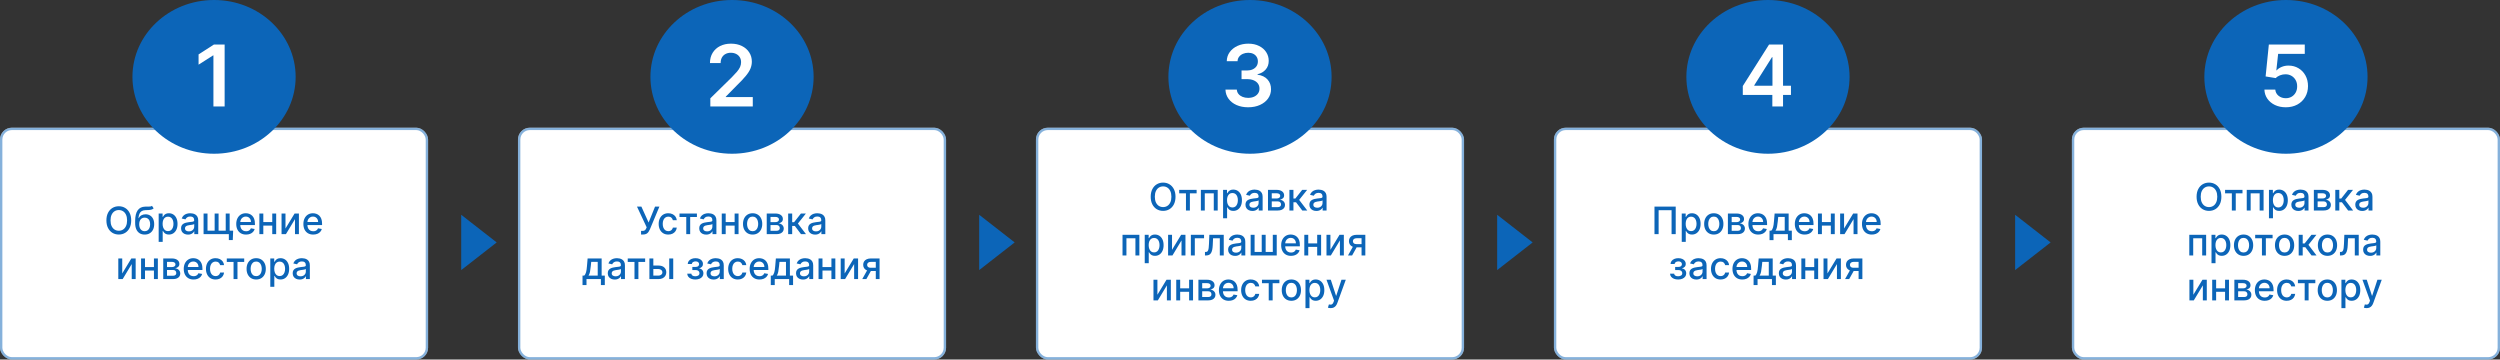
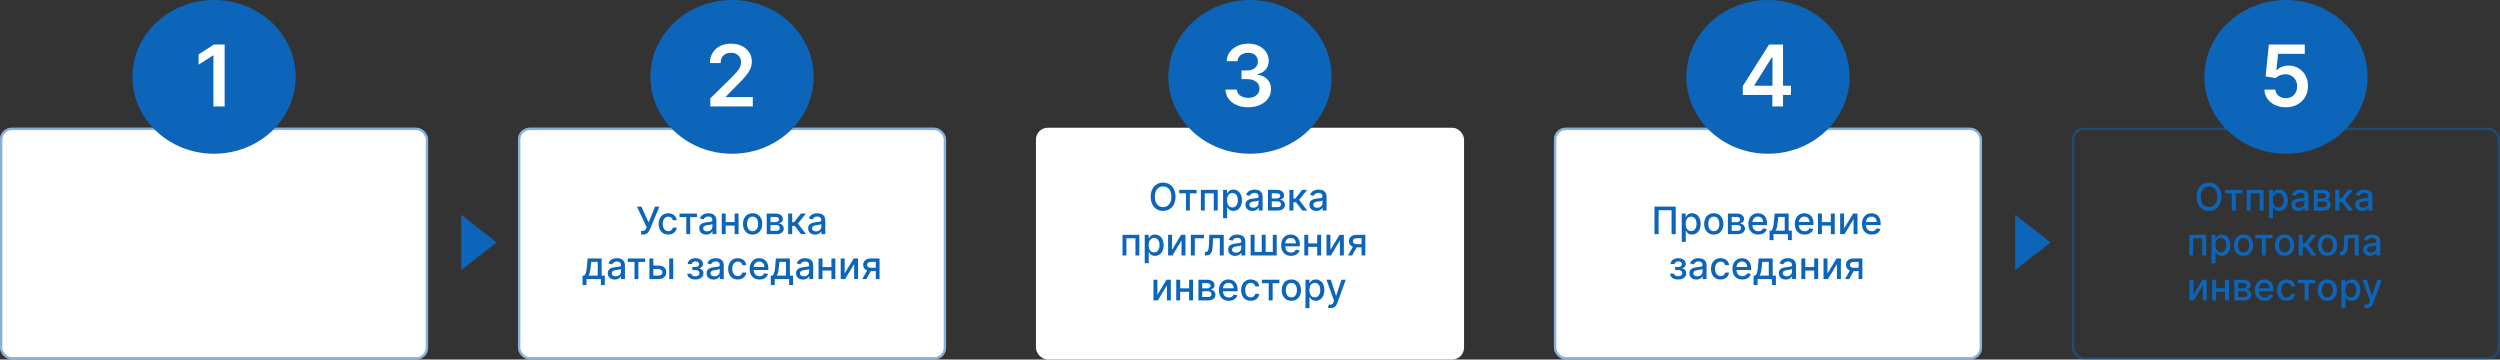
<svg xmlns="http://www.w3.org/2000/svg" width="1057" height="152" viewBox="0 0 1057 152" fill="none">
  <rect x="0" y="0" width="1057" height="152" fill="#333333" stroke="none" />
  <rect y="54" width="181" height="98" rx="5" fill="white" />
  <rect x="0.5" y="54.5" width="180" height="97" rx="4.5" stroke="#0C65B8" stroke-opacity="0.5" />
  <rect x="219" y="54" width="181" height="98" rx="5" fill="white" />
  <rect x="219.5" y="54.5" width="180" height="97" rx="4.5" stroke="#0C65B8" stroke-opacity="0.5" />
  <rect x="438" y="54" width="181" height="98" rx="5" fill="white" />
-   <rect x="438.5" y="54.5" width="180" height="97" rx="4.5" stroke="#0C65B8" stroke-opacity="0.5" />
  <rect x="657" y="54" width="181" height="98" rx="5" fill="white" />
  <rect x="657.5" y="54.5" width="180" height="97" rx="4.5" stroke="#0C65B8" stroke-opacity="0.5" />
-   <rect x="876" y="54" width="181" height="98" rx="5" fill="white" />
  <rect x="876.5" y="54.5" width="180" height="97" rx="4.5" stroke="#0C65B8" stroke-opacity="0.5" />
  <ellipse cx="90.5" cy="32.5" rx="34.5" ry="32.5" fill="#0C65B8" />
  <path d="M94.976 18.818V45H90.233V23.433H90.079L83.956 27.345V22.999L90.463 18.818H94.976Z" fill="white" />
-   <path d="M55.472 93.182C55.472 94.424 55.245 95.492 54.791 96.386C54.336 97.276 53.713 97.962 52.921 98.443C52.133 98.921 51.237 99.159 50.234 99.159C49.226 99.159 48.327 98.921 47.535 98.443C46.747 97.962 46.126 97.275 45.671 96.381C45.217 95.487 44.989 94.421 44.989 93.182C44.989 91.939 45.217 90.873 45.671 89.983C46.126 89.089 46.747 88.403 47.535 87.926C48.327 87.445 49.226 87.204 50.234 87.204C51.237 87.204 52.133 87.445 52.921 87.926C53.713 88.403 54.336 89.089 54.791 89.983C55.245 90.873 55.472 91.939 55.472 93.182ZM53.734 93.182C53.734 92.235 53.58 91.438 53.273 90.79C52.97 90.138 52.554 89.646 52.023 89.312C51.497 88.975 50.9 88.807 50.234 88.807C49.563 88.807 48.965 88.975 48.438 89.312C47.912 89.646 47.495 90.138 47.188 90.79C46.885 91.438 46.734 92.235 46.734 93.182C46.734 94.129 46.885 94.928 47.188 95.579C47.495 96.227 47.912 96.72 48.438 97.057C48.965 97.39 49.563 97.557 50.234 97.557C50.9 97.557 51.497 97.39 52.023 97.057C52.554 96.72 52.97 96.227 53.273 95.579C53.58 94.928 53.734 94.129 53.734 93.182ZM64.258 87.023L64.962 88.097C64.701 88.335 64.404 88.506 64.07 88.608C63.741 88.706 63.36 88.769 62.928 88.796C62.496 88.818 62.002 88.839 61.445 88.858C60.816 88.877 60.3 89.013 59.894 89.267C59.489 89.517 59.176 89.888 58.957 90.381C58.741 90.869 58.601 91.483 58.536 92.222H58.644C58.928 91.68 59.322 91.275 59.826 91.006C60.334 90.737 60.904 90.602 61.536 90.602C62.241 90.602 62.868 90.763 63.417 91.085C63.966 91.407 64.398 91.879 64.712 92.5C65.031 93.117 65.19 93.873 65.19 94.767C65.19 95.672 65.023 96.454 64.69 97.114C64.36 97.773 63.894 98.282 63.292 98.642C62.693 98.998 61.987 99.176 61.173 99.176C60.358 99.176 59.648 98.992 59.042 98.625C58.44 98.254 57.972 97.704 57.639 96.977C57.309 96.25 57.144 95.352 57.144 94.284V93.421C57.144 91.424 57.5 89.922 58.212 88.915C58.925 87.907 59.989 87.39 61.406 87.364C61.864 87.352 62.273 87.35 62.633 87.358C62.993 87.362 63.307 87.345 63.576 87.307C63.849 87.265 64.076 87.171 64.258 87.023ZM61.178 97.75C61.652 97.75 62.059 97.631 62.4 97.392C62.745 97.15 63.01 96.807 63.195 96.364C63.381 95.921 63.474 95.398 63.474 94.796C63.474 94.204 63.381 93.703 63.195 93.29C63.01 92.877 62.745 92.562 62.4 92.347C62.055 92.127 61.642 92.017 61.161 92.017C60.805 92.017 60.487 92.079 60.207 92.204C59.926 92.326 59.686 92.506 59.485 92.744C59.288 92.983 59.135 93.275 59.025 93.619C58.919 93.96 58.862 94.352 58.854 94.796C58.854 95.697 59.061 96.415 59.474 96.949C59.89 97.483 60.459 97.75 61.178 97.75ZM67.087 102.273V90.273H68.746V91.688H68.888C68.987 91.506 69.129 91.296 69.315 91.057C69.5 90.818 69.758 90.61 70.087 90.432C70.417 90.25 70.853 90.159 71.394 90.159C72.099 90.159 72.728 90.337 73.281 90.693C73.834 91.049 74.267 91.562 74.582 92.233C74.9 92.903 75.059 93.71 75.059 94.653C75.059 95.597 74.902 96.405 74.587 97.079C74.273 97.75 73.841 98.267 73.292 98.631C72.743 98.99 72.116 99.171 71.411 99.171C70.881 99.171 70.447 99.081 70.11 98.903C69.777 98.725 69.515 98.517 69.326 98.278C69.137 98.04 68.991 97.828 68.888 97.642H68.786V102.273H67.087ZM68.752 94.636C68.752 95.25 68.841 95.788 69.019 96.25C69.197 96.712 69.455 97.074 69.792 97.335C70.129 97.593 70.542 97.722 71.031 97.722C71.538 97.722 71.962 97.587 72.303 97.318C72.644 97.046 72.902 96.676 73.076 96.21C73.254 95.744 73.343 95.22 73.343 94.636C73.343 94.061 73.256 93.544 73.082 93.085C72.911 92.627 72.654 92.265 72.309 92C71.968 91.735 71.542 91.602 71.031 91.602C70.538 91.602 70.121 91.729 69.781 91.983C69.443 92.237 69.188 92.591 69.013 93.046C68.839 93.5 68.752 94.03 68.752 94.636ZM79.502 99.193C78.949 99.193 78.449 99.091 78.002 98.886C77.555 98.678 77.201 98.377 76.94 97.983C76.682 97.589 76.553 97.106 76.553 96.534C76.553 96.042 76.648 95.636 76.837 95.318C77.027 95 77.282 94.748 77.604 94.562C77.926 94.377 78.286 94.237 78.684 94.142C79.082 94.047 79.487 93.975 79.9 93.926C80.423 93.865 80.847 93.816 81.173 93.778C81.498 93.737 81.735 93.671 81.883 93.579C82.031 93.489 82.104 93.341 82.104 93.136V93.097C82.104 92.6 81.964 92.216 81.684 91.943C81.407 91.671 80.995 91.534 80.445 91.534C79.873 91.534 79.423 91.661 79.093 91.915C78.767 92.165 78.542 92.443 78.417 92.75L76.82 92.386C77.01 91.856 77.286 91.428 77.65 91.102C78.017 90.773 78.44 90.534 78.917 90.386C79.394 90.235 79.896 90.159 80.423 90.159C80.771 90.159 81.14 90.201 81.531 90.284C81.924 90.364 82.292 90.511 82.633 90.727C82.978 90.943 83.26 91.252 83.479 91.653C83.699 92.051 83.809 92.568 83.809 93.204V99H82.15V97.807H82.082C81.972 98.026 81.807 98.242 81.587 98.454C81.368 98.667 81.085 98.843 80.741 98.983C80.396 99.123 79.983 99.193 79.502 99.193ZM79.871 97.829C80.341 97.829 80.743 97.737 81.076 97.551C81.413 97.365 81.669 97.123 81.843 96.824C82.021 96.521 82.11 96.197 82.11 95.852V94.727C82.049 94.788 81.932 94.845 81.758 94.898C81.587 94.947 81.392 94.99 81.173 95.028C80.953 95.062 80.739 95.095 80.531 95.125C80.322 95.151 80.148 95.174 80.008 95.193C79.678 95.235 79.377 95.305 79.104 95.403C78.835 95.502 78.62 95.644 78.457 95.829C78.298 96.011 78.218 96.254 78.218 96.557C78.218 96.977 78.373 97.296 78.684 97.511C78.995 97.724 79.39 97.829 79.871 97.829ZM98.577 97.534L98.418 101.5H96.754V99H95.668V97.534H98.577ZM86.072 90.273H87.737V97.528H90.754V90.273H92.418V97.528H95.435V90.273H97.1V99H86.072V90.273ZM104.036 99.176C103.176 99.176 102.436 98.992 101.815 98.625C101.197 98.254 100.72 97.733 100.383 97.062C100.049 96.388 99.883 95.599 99.883 94.693C99.883 93.799 100.049 93.011 100.383 92.329C100.72 91.648 101.19 91.115 101.792 90.733C102.398 90.35 103.106 90.159 103.917 90.159C104.409 90.159 104.887 90.24 105.349 90.403C105.811 90.566 106.226 90.822 106.593 91.171C106.96 91.519 107.25 91.972 107.462 92.528C107.674 93.081 107.781 93.754 107.781 94.546V95.148H100.843V93.875H106.116C106.116 93.428 106.025 93.032 105.843 92.688C105.661 92.339 105.406 92.064 105.076 91.864C104.75 91.663 104.368 91.562 103.928 91.562C103.451 91.562 103.034 91.68 102.678 91.915C102.326 92.146 102.053 92.449 101.86 92.824C101.671 93.195 101.576 93.599 101.576 94.034V95.028C101.576 95.612 101.678 96.108 101.883 96.517C102.091 96.926 102.381 97.239 102.752 97.454C103.123 97.667 103.557 97.773 104.053 97.773C104.375 97.773 104.669 97.727 104.934 97.636C105.199 97.542 105.428 97.401 105.621 97.216C105.815 97.03 105.962 96.801 106.065 96.528L107.673 96.818C107.544 97.292 107.313 97.706 106.979 98.062C106.65 98.415 106.235 98.689 105.735 98.886C105.239 99.079 104.673 99.176 104.036 99.176ZM115.58 93.903V95.375H110.853V93.903H115.58ZM111.33 90.273V99H109.665V90.273H111.33ZM116.768 90.273V99H115.109V90.273H116.768ZM120.705 96.619L124.552 90.273H126.381V99H124.717V92.648L120.887 99H119.04V90.273H120.705V96.619ZM132.427 99.176C131.567 99.176 130.826 98.992 130.205 98.625C129.588 98.254 129.111 97.733 128.773 97.062C128.44 96.388 128.273 95.599 128.273 94.693C128.273 93.799 128.44 93.011 128.773 92.329C129.111 91.648 129.58 91.115 130.183 90.733C130.789 90.35 131.497 90.159 132.308 90.159C132.8 90.159 133.277 90.24 133.739 90.403C134.201 90.566 134.616 90.822 134.984 91.171C135.351 91.519 135.641 91.972 135.853 92.528C136.065 93.081 136.171 93.754 136.171 94.546V95.148H129.234V93.875H134.506C134.506 93.428 134.415 93.032 134.234 92.688C134.052 92.339 133.796 92.064 133.467 91.864C133.141 91.663 132.758 91.562 132.319 91.562C131.842 91.562 131.425 91.68 131.069 91.915C130.717 92.146 130.444 92.449 130.251 92.824C130.061 93.195 129.967 93.599 129.967 94.034V95.028C129.967 95.612 130.069 96.108 130.273 96.517C130.482 96.926 130.772 97.239 131.143 97.454C131.514 97.667 131.948 97.773 132.444 97.773C132.766 97.773 133.059 97.727 133.325 97.636C133.59 97.542 133.819 97.401 134.012 97.216C134.205 97.03 134.353 96.801 134.455 96.528L136.063 96.818C135.934 97.292 135.703 97.706 135.37 98.062C135.04 98.415 134.626 98.689 134.126 98.886C133.629 99.079 133.063 99.176 132.427 99.176ZM51.682 115.619L55.528 109.273H57.358V118H55.693V111.648L51.864 118H50.017V109.273H51.682V115.619ZM65.557 112.903V114.375H60.83V112.903H65.557ZM61.307 109.273V118H59.642V109.273H61.307ZM66.744 109.273V118H65.085V109.273H66.744ZM69.017 118V109.273H72.636C73.621 109.273 74.401 109.483 74.977 109.903C75.553 110.32 75.841 110.886 75.841 111.602C75.841 112.114 75.678 112.519 75.352 112.818C75.026 113.117 74.595 113.318 74.057 113.42C74.447 113.466 74.805 113.583 75.131 113.773C75.456 113.958 75.718 114.208 75.915 114.523C76.115 114.837 76.216 115.212 76.216 115.648C76.216 116.11 76.097 116.519 75.858 116.875C75.619 117.227 75.273 117.504 74.818 117.705C74.367 117.902 73.824 118 73.188 118H69.017ZM70.614 116.58H73.188C73.608 116.58 73.938 116.479 74.176 116.278C74.415 116.078 74.534 115.805 74.534 115.46C74.534 115.055 74.415 114.737 74.176 114.506C73.938 114.271 73.608 114.153 73.188 114.153H70.614V116.58ZM70.614 112.909H72.653C72.972 112.909 73.244 112.864 73.472 112.773C73.703 112.682 73.879 112.553 74 112.386C74.125 112.216 74.188 112.015 74.188 111.784C74.188 111.447 74.049 111.184 73.773 110.994C73.496 110.805 73.117 110.71 72.636 110.71H70.614V112.909ZM81.841 118.176C80.981 118.176 80.24 117.992 79.619 117.625C79.002 117.254 78.525 116.733 78.188 116.062C77.854 115.388 77.688 114.598 77.688 113.693C77.688 112.799 77.854 112.011 78.188 111.33C78.525 110.648 78.994 110.116 79.597 109.733C80.203 109.35 80.911 109.159 81.722 109.159C82.214 109.159 82.691 109.241 83.153 109.403C83.615 109.566 84.03 109.822 84.398 110.17C84.765 110.519 85.055 110.972 85.267 111.528C85.479 112.081 85.585 112.754 85.585 113.545V114.148H78.648V112.875H83.921C83.921 112.428 83.829 112.032 83.648 111.688C83.466 111.339 83.21 111.064 82.881 110.864C82.555 110.663 82.172 110.562 81.733 110.562C81.256 110.562 80.839 110.68 80.483 110.915C80.131 111.146 79.858 111.449 79.665 111.824C79.475 112.195 79.381 112.598 79.381 113.034V114.028C79.381 114.612 79.483 115.108 79.688 115.517C79.896 115.926 80.186 116.239 80.557 116.455C80.928 116.667 81.362 116.773 81.858 116.773C82.18 116.773 82.474 116.727 82.739 116.636C83.004 116.542 83.233 116.402 83.426 116.216C83.619 116.03 83.767 115.801 83.869 115.528L85.477 115.818C85.349 116.292 85.117 116.706 84.784 117.062C84.454 117.415 84.04 117.689 83.54 117.886C83.044 118.08 82.477 118.176 81.841 118.176ZM91.146 118.176C90.302 118.176 89.574 117.985 88.965 117.602C88.358 117.216 87.892 116.684 87.567 116.006C87.241 115.328 87.078 114.551 87.078 113.676C87.078 112.79 87.245 112.008 87.578 111.33C87.912 110.648 88.381 110.116 88.987 109.733C89.593 109.35 90.307 109.159 91.129 109.159C91.792 109.159 92.383 109.282 92.902 109.528C93.421 109.771 93.84 110.112 94.158 110.551C94.48 110.991 94.671 111.504 94.731 112.091H93.078C92.987 111.682 92.779 111.33 92.453 111.034C92.131 110.739 91.699 110.591 91.158 110.591C90.684 110.591 90.269 110.716 89.913 110.966C89.561 111.212 89.287 111.564 89.09 112.023C88.892 112.477 88.794 113.015 88.794 113.636C88.794 114.273 88.891 114.822 89.084 115.284C89.277 115.746 89.55 116.104 89.902 116.358C90.258 116.612 90.677 116.739 91.158 116.739C91.48 116.739 91.771 116.68 92.033 116.562C92.298 116.441 92.519 116.269 92.697 116.045C92.879 115.822 93.006 115.553 93.078 115.239H94.731C94.671 115.803 94.487 116.307 94.18 116.75C93.874 117.193 93.463 117.542 92.947 117.795C92.436 118.049 91.836 118.176 91.146 118.176ZM95.888 110.739V109.273H103.251V110.739H100.405V118H98.746V110.739H95.888ZM108.318 118.176C107.5 118.176 106.786 117.989 106.176 117.614C105.566 117.239 105.093 116.714 104.756 116.04C104.419 115.366 104.25 114.578 104.25 113.676C104.25 112.771 104.419 111.979 104.756 111.301C105.093 110.623 105.566 110.097 106.176 109.722C106.786 109.347 107.5 109.159 108.318 109.159C109.136 109.159 109.85 109.347 110.46 109.722C111.07 110.097 111.544 110.623 111.881 111.301C112.218 111.979 112.386 112.771 112.386 113.676C112.386 114.578 112.218 115.366 111.881 116.04C111.544 116.714 111.07 117.239 110.46 117.614C109.85 117.989 109.136 118.176 108.318 118.176ZM108.324 116.75C108.854 116.75 109.294 116.61 109.642 116.33C109.991 116.049 110.248 115.676 110.415 115.21C110.585 114.744 110.67 114.231 110.67 113.67C110.67 113.114 110.585 112.602 110.415 112.136C110.248 111.667 109.991 111.29 109.642 111.006C109.294 110.722 108.854 110.58 108.324 110.58C107.79 110.58 107.347 110.722 106.994 111.006C106.646 111.29 106.386 111.667 106.216 112.136C106.049 112.602 105.966 113.114 105.966 113.67C105.966 114.231 106.049 114.744 106.216 115.21C106.386 115.676 106.646 116.049 106.994 116.33C107.347 116.61 107.79 116.75 108.324 116.75ZM114.283 121.273V109.273H115.942V110.688H116.084C116.182 110.506 116.324 110.295 116.51 110.057C116.696 109.818 116.953 109.61 117.283 109.432C117.612 109.25 118.048 109.159 118.589 109.159C119.294 109.159 119.923 109.337 120.476 109.693C121.029 110.049 121.463 110.562 121.777 111.233C122.095 111.903 122.254 112.71 122.254 113.653C122.254 114.597 122.097 115.405 121.783 116.08C121.468 116.75 121.036 117.267 120.487 117.631C119.938 117.991 119.311 118.17 118.607 118.17C118.076 118.17 117.643 118.081 117.305 117.903C116.972 117.725 116.711 117.517 116.521 117.278C116.332 117.04 116.186 116.828 116.084 116.642H115.982V121.273H114.283ZM115.947 113.636C115.947 114.25 116.036 114.788 116.214 115.25C116.393 115.712 116.65 116.074 116.987 116.335C117.324 116.593 117.737 116.722 118.226 116.722C118.733 116.722 119.158 116.587 119.499 116.318C119.839 116.045 120.097 115.676 120.271 115.21C120.449 114.744 120.538 114.22 120.538 113.636C120.538 113.061 120.451 112.544 120.277 112.085C120.107 111.627 119.849 111.265 119.504 111C119.163 110.735 118.737 110.602 118.226 110.602C117.733 110.602 117.317 110.729 116.976 110.983C116.639 111.237 116.383 111.591 116.209 112.045C116.035 112.5 115.947 113.03 115.947 113.636ZM126.697 118.193C126.144 118.193 125.644 118.091 125.197 117.886C124.75 117.678 124.396 117.377 124.135 116.983C123.877 116.589 123.749 116.106 123.749 115.534C123.749 115.042 123.843 114.636 124.033 114.318C124.222 114 124.478 113.748 124.8 113.562C125.122 113.377 125.482 113.237 125.879 113.142C126.277 113.047 126.682 112.975 127.095 112.926C127.618 112.866 128.042 112.816 128.368 112.778C128.694 112.737 128.93 112.67 129.078 112.58C129.226 112.489 129.3 112.341 129.3 112.136V112.097C129.3 111.6 129.16 111.216 128.879 110.943C128.603 110.67 128.19 110.534 127.641 110.534C127.069 110.534 126.618 110.661 126.288 110.915C125.963 111.165 125.737 111.443 125.612 111.75L124.016 111.386C124.205 110.856 124.482 110.428 124.845 110.102C125.213 109.773 125.635 109.534 126.112 109.386C126.589 109.235 127.091 109.159 127.618 109.159C127.966 109.159 128.336 109.201 128.726 109.284C129.12 109.364 129.487 109.511 129.828 109.727C130.173 109.943 130.455 110.252 130.675 110.653C130.894 111.051 131.004 111.568 131.004 112.205V118H129.345V116.807H129.277C129.167 117.027 129.002 117.242 128.783 117.455C128.563 117.667 128.281 117.843 127.936 117.983C127.591 118.123 127.179 118.193 126.697 118.193ZM127.067 116.83C127.536 116.83 127.938 116.737 128.271 116.551C128.608 116.366 128.864 116.123 129.038 115.824C129.216 115.521 129.305 115.197 129.305 114.852V113.727C129.245 113.788 129.127 113.845 128.953 113.898C128.783 113.947 128.588 113.991 128.368 114.028C128.148 114.062 127.934 114.095 127.726 114.125C127.518 114.152 127.343 114.174 127.203 114.193C126.874 114.235 126.572 114.305 126.3 114.403C126.031 114.502 125.815 114.644 125.652 114.83C125.493 115.011 125.413 115.254 125.413 115.557C125.413 115.977 125.569 116.295 125.879 116.511C126.19 116.723 126.586 116.83 127.067 116.83Z" fill="#0C65B8" />
  <ellipse cx="309.5" cy="32.5" rx="34.5" ry="32.5" fill="#0C65B8" />
  <ellipse cx="528.5" cy="32.5" rx="34.5" ry="32.5" fill="#0C65B8" />
  <ellipse cx="747.5" cy="32.5" rx="34.5" ry="32.5" fill="#0C65B8" />
  <ellipse cx="966.5" cy="32.5" rx="34.5" ry="32.5" fill="#0C65B8" />
  <path d="M300.327 45V41.574L309.416 32.663C310.286 31.785 311.01 31.006 311.589 30.324C312.169 29.642 312.604 28.982 312.893 28.342C313.183 27.703 313.328 27.021 313.328 26.297C313.328 25.47 313.141 24.763 312.766 24.175C312.391 23.578 311.875 23.118 311.219 22.794C310.562 22.47 309.817 22.308 308.982 22.308C308.121 22.308 307.366 22.487 306.719 22.845C306.071 23.195 305.568 23.693 305.21 24.341C304.861 24.989 304.686 25.76 304.686 26.655H300.173C300.173 24.993 300.553 23.548 301.311 22.321C302.07 21.094 303.114 20.143 304.443 19.47C305.781 18.797 307.315 18.46 309.045 18.46C310.801 18.46 312.344 18.788 313.673 19.445C315.003 20.101 316.034 21 316.767 22.142C317.509 23.284 317.879 24.588 317.879 26.054C317.879 27.034 317.692 27.997 317.317 28.943C316.942 29.889 316.281 30.938 315.335 32.088C314.398 33.239 313.081 34.632 311.385 36.269L306.872 40.858V41.037H318.276V45H300.327Z" fill="white" />
  <path d="M527.723 45.358C525.882 45.358 524.246 45.043 522.814 44.412C521.391 43.781 520.266 42.903 519.439 41.778C518.612 40.653 518.173 39.354 518.122 37.879H522.929C522.972 38.587 523.206 39.205 523.632 39.733C524.058 40.253 524.625 40.658 525.332 40.947C526.04 41.237 526.832 41.382 527.71 41.382C528.648 41.382 529.479 41.22 530.203 40.896C530.928 40.564 531.494 40.104 531.903 39.516C532.313 38.928 532.513 38.25 532.504 37.483C532.513 36.69 532.308 35.992 531.891 35.386C531.473 34.781 530.868 34.308 530.075 33.967C529.291 33.626 528.345 33.456 527.237 33.456H524.923V29.8H527.237C528.149 29.8 528.946 29.642 529.628 29.327C530.318 29.011 530.859 28.568 531.251 27.997C531.643 27.418 531.835 26.749 531.827 25.99C531.835 25.249 531.669 24.605 531.328 24.06C530.996 23.506 530.523 23.075 529.909 22.768C529.304 22.462 528.592 22.308 527.774 22.308C526.973 22.308 526.232 22.453 525.55 22.743C524.868 23.033 524.318 23.446 523.901 23.983C523.483 24.511 523.261 25.142 523.236 25.875H518.672C518.706 24.409 519.128 23.122 519.938 22.014C520.756 20.898 521.847 20.028 523.21 19.406C524.574 18.776 526.104 18.46 527.8 18.46C529.547 18.46 531.064 18.788 532.351 19.445C533.646 20.092 534.648 20.966 535.355 22.065C536.063 23.165 536.416 24.379 536.416 25.709C536.425 27.183 535.99 28.419 535.112 29.416C534.243 30.413 533.101 31.065 531.686 31.372V31.577C533.527 31.832 534.938 32.514 535.918 33.622C536.906 34.722 537.396 36.09 537.388 37.726C537.388 39.192 536.97 40.504 536.135 41.663C535.308 42.814 534.166 43.717 532.709 44.374C531.26 45.03 529.598 45.358 527.723 45.358Z" fill="white" />
-   <path d="M736.854 40.142V36.371L747.963 18.818H751.108V24.188H749.19L741.712 36.038V36.243H757.219V40.142H736.854ZM749.344 45V38.992L749.395 37.304V18.818H753.869V45H749.344Z" fill="white" />
+   <path d="M736.854 40.142V36.371L747.963 18.818H751.108V24.188H749.19L741.712 36.038V36.243H757.219V40.142H736.854ZM749.344 45L749.395 37.304V18.818H753.869V45H749.344Z" fill="white" />
  <path d="M966.429 45.358C964.724 45.358 963.199 45.038 961.852 44.399C960.506 43.751 959.436 42.865 958.643 41.74C957.859 40.615 957.442 39.328 957.391 37.879H961.993C962.078 38.953 962.543 39.831 963.386 40.513C964.23 41.186 965.244 41.523 966.429 41.523C967.358 41.523 968.185 41.31 968.909 40.883C969.634 40.457 970.205 39.865 970.622 39.106C971.04 38.348 971.244 37.483 971.236 36.511C971.244 35.523 971.036 34.645 970.609 33.878C970.183 33.111 969.599 32.51 968.858 32.075C968.116 31.632 967.264 31.41 966.301 31.41C965.517 31.402 964.746 31.547 963.987 31.845C963.229 32.144 962.628 32.535 962.185 33.021L957.902 32.318L959.27 18.818H974.457V22.781H963.195L962.44 29.723H962.594C963.08 29.152 963.766 28.679 964.652 28.304C965.538 27.921 966.51 27.729 967.567 27.729C969.152 27.729 970.567 28.104 971.811 28.854C973.055 29.595 974.036 30.618 974.751 31.922C975.467 33.226 975.825 34.717 975.825 36.396C975.825 38.126 975.425 39.669 974.624 41.024C973.831 42.371 972.727 43.432 971.312 44.207C969.906 44.974 968.278 45.358 966.429 45.358Z" fill="white" />
  <path d="M271.04 99.159V97.614H271.739C272.03 97.614 272.271 97.564 272.46 97.466C272.653 97.367 272.811 97.235 272.932 97.068C273.057 96.898 273.161 96.712 273.244 96.511L273.409 96.097L269.318 87.364H271.182L274.233 94.091L276.949 87.364H278.79L274.767 96.983C274.597 97.369 274.4 97.727 274.176 98.057C273.956 98.386 273.663 98.653 273.295 98.858C272.928 99.059 272.441 99.159 271.835 99.159H271.04ZM282.553 99.176C281.708 99.176 280.981 98.985 280.371 98.602C279.765 98.216 279.299 97.684 278.973 97.006C278.647 96.328 278.484 95.551 278.484 94.676C278.484 93.79 278.651 93.008 278.984 92.329C279.318 91.648 279.787 91.115 280.393 90.733C281 90.35 281.714 90.159 282.536 90.159C283.198 90.159 283.789 90.282 284.308 90.528C284.827 90.771 285.246 91.112 285.564 91.551C285.886 91.99 286.077 92.504 286.138 93.091H284.484C284.393 92.682 284.185 92.329 283.859 92.034C283.537 91.739 283.106 91.591 282.564 91.591C282.09 91.591 281.676 91.716 281.32 91.966C280.967 92.212 280.693 92.564 280.496 93.023C280.299 93.477 280.2 94.015 280.2 94.636C280.2 95.273 280.297 95.822 280.49 96.284C280.683 96.746 280.956 97.104 281.308 97.358C281.664 97.612 282.083 97.739 282.564 97.739C282.886 97.739 283.178 97.68 283.439 97.562C283.704 97.441 283.926 97.269 284.104 97.046C284.286 96.822 284.412 96.553 284.484 96.239H286.138C286.077 96.803 285.893 97.307 285.587 97.75C285.28 98.193 284.869 98.542 284.354 98.796C283.842 99.049 283.242 99.176 282.553 99.176ZM287.294 91.739V90.273H294.658V91.739H291.811V99H290.152V91.739H287.294ZM298.588 99.193C298.035 99.193 297.535 99.091 297.088 98.886C296.641 98.678 296.287 98.377 296.026 97.983C295.768 97.589 295.639 97.106 295.639 96.534C295.639 96.042 295.734 95.636 295.923 95.318C296.113 95 296.368 94.748 296.69 94.562C297.012 94.377 297.372 94.237 297.77 94.142C298.168 94.047 298.573 93.975 298.986 93.926C299.509 93.865 299.933 93.816 300.259 93.778C300.584 93.737 300.821 93.671 300.969 93.579C301.116 93.489 301.19 93.341 301.19 93.136V93.097C301.19 92.6 301.05 92.216 300.77 91.943C300.493 91.671 300.08 91.534 299.531 91.534C298.959 91.534 298.509 91.661 298.179 91.915C297.853 92.165 297.628 92.443 297.503 92.75L295.906 92.386C296.096 91.856 296.372 91.428 296.736 91.102C297.103 90.773 297.526 90.534 298.003 90.386C298.48 90.235 298.982 90.159 299.509 90.159C299.857 90.159 300.226 90.201 300.616 90.284C301.01 90.364 301.378 90.511 301.719 90.727C302.063 90.943 302.346 91.252 302.565 91.653C302.785 92.051 302.895 92.568 302.895 93.204V99H301.236V97.807H301.168C301.058 98.026 300.893 98.242 300.673 98.454C300.454 98.667 300.171 98.843 299.827 98.983C299.482 99.123 299.069 99.193 298.588 99.193ZM298.957 97.829C299.427 97.829 299.829 97.737 300.162 97.551C300.499 97.365 300.755 97.123 300.929 96.824C301.107 96.521 301.196 96.197 301.196 95.852V94.727C301.135 94.788 301.018 94.845 300.844 94.898C300.673 94.947 300.478 94.99 300.259 95.028C300.039 95.062 299.825 95.095 299.616 95.125C299.408 95.151 299.234 95.174 299.094 95.193C298.764 95.235 298.463 95.305 298.19 95.403C297.921 95.502 297.705 95.644 297.543 95.829C297.384 96.011 297.304 96.254 297.304 96.557C297.304 96.977 297.459 97.296 297.77 97.511C298.08 97.724 298.476 97.829 298.957 97.829ZM311.072 93.903V95.375H306.345V93.903H311.072ZM306.822 90.273V99H305.158V90.273H306.822ZM312.26 90.273V99H310.601V90.273H312.26ZM318.209 99.176C317.391 99.176 316.677 98.989 316.067 98.614C315.457 98.239 314.983 97.714 314.646 97.04C314.309 96.365 314.141 95.578 314.141 94.676C314.141 93.771 314.309 92.979 314.646 92.301C314.983 91.623 315.457 91.097 316.067 90.722C316.677 90.347 317.391 90.159 318.209 90.159C319.027 90.159 319.741 90.347 320.351 90.722C320.961 91.097 321.434 91.623 321.771 92.301C322.108 92.979 322.277 93.771 322.277 94.676C322.277 95.578 322.108 96.365 321.771 97.04C321.434 97.714 320.961 98.239 320.351 98.614C319.741 98.989 319.027 99.176 318.209 99.176ZM318.214 97.75C318.745 97.75 319.184 97.61 319.533 97.329C319.881 97.049 320.139 96.676 320.305 96.21C320.476 95.744 320.561 95.231 320.561 94.671C320.561 94.114 320.476 93.602 320.305 93.136C320.139 92.667 319.881 92.29 319.533 92.006C319.184 91.722 318.745 91.579 318.214 91.579C317.68 91.579 317.237 91.722 316.885 92.006C316.536 92.29 316.277 92.667 316.107 93.136C315.94 93.602 315.857 94.114 315.857 94.671C315.857 95.231 315.94 95.744 316.107 96.21C316.277 96.676 316.536 97.049 316.885 97.329C317.237 97.61 317.68 97.75 318.214 97.75ZM324.173 99V90.273H327.793C328.777 90.273 329.558 90.483 330.134 90.903C330.709 91.32 330.997 91.886 330.997 92.602C330.997 93.114 330.834 93.519 330.509 93.818C330.183 94.117 329.751 94.318 329.213 94.421C329.603 94.466 329.961 94.583 330.287 94.773C330.613 94.958 330.874 95.208 331.071 95.523C331.272 95.837 331.372 96.212 331.372 96.648C331.372 97.11 331.253 97.519 331.014 97.875C330.776 98.227 330.429 98.504 329.974 98.704C329.524 98.901 328.98 99 328.344 99H324.173ZM325.77 97.579H328.344C328.764 97.579 329.094 97.479 329.332 97.278C329.571 97.078 329.69 96.805 329.69 96.46C329.69 96.055 329.571 95.737 329.332 95.506C329.094 95.271 328.764 95.153 328.344 95.153H325.77V97.579ZM325.77 93.909H327.81C328.128 93.909 328.401 93.864 328.628 93.773C328.859 93.682 329.035 93.553 329.156 93.386C329.281 93.216 329.344 93.015 329.344 92.784C329.344 92.447 329.205 92.184 328.929 91.994C328.652 91.805 328.274 91.71 327.793 91.71H325.77V93.909ZM333.236 99V90.273H334.935V93.932H335.753L338.634 90.273H340.736L337.355 94.517L340.776 99H338.668L336.037 95.511H334.935V99H333.236ZM344.635 99.193C344.082 99.193 343.582 99.091 343.135 98.886C342.688 98.678 342.334 98.377 342.072 97.983C341.815 97.589 341.686 97.106 341.686 96.534C341.686 96.042 341.781 95.636 341.97 95.318C342.16 95 342.415 94.748 342.737 94.562C343.059 94.377 343.419 94.237 343.817 94.142C344.214 94.047 344.62 93.975 345.033 93.926C345.555 93.865 345.98 93.816 346.305 93.778C346.631 93.737 346.868 93.671 347.016 93.579C347.163 93.489 347.237 93.341 347.237 93.136V93.097C347.237 92.6 347.097 92.216 346.817 91.943C346.54 91.671 346.127 91.534 345.578 91.534C345.006 91.534 344.555 91.661 344.226 91.915C343.9 92.165 343.675 92.443 343.55 92.75L341.953 92.386C342.143 91.856 342.419 91.428 342.783 91.102C343.15 90.773 343.572 90.534 344.05 90.386C344.527 90.235 345.029 90.159 345.555 90.159C345.904 90.159 346.273 90.201 346.663 90.284C347.057 90.364 347.425 90.511 347.766 90.727C348.11 90.943 348.393 91.252 348.612 91.653C348.832 92.051 348.942 92.568 348.942 93.204V99H347.283V97.807H347.214C347.105 98.026 346.94 98.242 346.72 98.454C346.5 98.667 346.218 98.843 345.874 98.983C345.529 99.123 345.116 99.193 344.635 99.193ZM345.004 97.829C345.474 97.829 345.875 97.737 346.209 97.551C346.546 97.365 346.802 97.123 346.976 96.824C347.154 96.521 347.243 96.197 347.243 95.852V94.727C347.182 94.788 347.065 94.845 346.891 94.898C346.72 94.947 346.525 94.99 346.305 95.028C346.086 95.062 345.872 95.095 345.663 95.125C345.455 95.151 345.281 95.174 345.141 95.193C344.811 95.235 344.51 95.305 344.237 95.403C343.968 95.502 343.752 95.644 343.589 95.829C343.43 96.011 343.351 96.254 343.351 96.557C343.351 96.977 343.506 97.296 343.817 97.511C344.127 97.724 344.523 97.829 345.004 97.829ZM246.29 120.517V116.528H247C247.182 116.362 247.335 116.163 247.46 115.932C247.589 115.701 247.697 115.426 247.784 115.108C247.875 114.79 247.951 114.419 248.011 113.994C248.072 113.566 248.125 113.078 248.17 112.528L248.443 109.273H254.375V116.528H255.716V120.517H254.057V118H247.972V120.517H246.29ZM248.818 116.528H252.716V110.727H249.966L249.784 112.528C249.697 113.445 249.587 114.241 249.455 114.915C249.322 115.585 249.11 116.123 248.818 116.528ZM259.916 118.193C259.363 118.193 258.863 118.091 258.416 117.886C257.969 117.678 257.615 117.377 257.354 116.983C257.096 116.589 256.967 116.106 256.967 115.534C256.967 115.042 257.062 114.636 257.251 114.318C257.441 114 257.696 113.748 258.018 113.562C258.34 113.377 258.7 113.237 259.098 113.142C259.496 113.047 259.901 112.975 260.314 112.926C260.837 112.866 261.261 112.816 261.587 112.778C261.912 112.737 262.149 112.67 262.297 112.58C262.445 112.489 262.518 112.341 262.518 112.136V112.097C262.518 111.6 262.378 111.216 262.098 110.943C261.821 110.67 261.409 110.534 260.859 110.534C260.287 110.534 259.837 110.661 259.507 110.915C259.181 111.165 258.956 111.443 258.831 111.75L257.234 111.386C257.424 110.856 257.7 110.428 258.064 110.102C258.431 109.773 258.854 109.534 259.331 109.386C259.808 109.235 260.31 109.159 260.837 109.159C261.185 109.159 261.554 109.201 261.945 109.284C262.339 109.364 262.706 109.511 263.047 109.727C263.392 109.943 263.674 110.252 263.893 110.653C264.113 111.051 264.223 111.568 264.223 112.205V118H262.564V116.807H262.496C262.386 117.027 262.221 117.242 262.001 117.455C261.782 117.667 261.5 117.843 261.155 117.983C260.81 118.123 260.397 118.193 259.916 118.193ZM260.286 116.83C260.755 116.83 261.157 116.737 261.49 116.551C261.827 116.366 262.083 116.123 262.257 115.824C262.435 115.521 262.524 115.197 262.524 114.852V113.727C262.464 113.788 262.346 113.845 262.172 113.898C262.001 113.947 261.806 113.991 261.587 114.028C261.367 114.062 261.153 114.095 260.945 114.125C260.736 114.152 260.562 114.174 260.422 114.193C260.092 114.235 259.791 114.305 259.518 114.403C259.25 114.502 259.034 114.644 258.871 114.83C258.712 115.011 258.632 115.254 258.632 115.557C258.632 115.977 258.787 116.295 259.098 116.511C259.409 116.723 259.804 116.83 260.286 116.83ZM265.403 110.739V109.273H272.767V110.739H269.92V118H268.261V110.739H265.403ZM275.842 112.273H278.376C279.445 112.273 280.267 112.538 280.842 113.068C281.418 113.598 281.706 114.282 281.706 115.119C281.706 115.665 281.577 116.155 281.32 116.591C281.062 117.027 280.685 117.371 280.189 117.625C279.693 117.875 279.089 118 278.376 118H274.564V109.273H276.229V116.534H278.376C278.865 116.534 279.267 116.407 279.581 116.153C279.895 115.896 280.053 115.568 280.053 115.17C280.053 114.75 279.895 114.407 279.581 114.142C279.267 113.873 278.865 113.739 278.376 113.739H275.842V112.273ZM282.945 118V109.273H284.643V118H282.945ZM290.562 115.693H292.301C292.324 116.049 292.485 116.324 292.784 116.517C293.087 116.71 293.479 116.807 293.96 116.807C294.449 116.807 294.866 116.703 295.21 116.494C295.555 116.282 295.727 115.955 295.727 115.511C295.727 115.246 295.661 115.015 295.528 114.818C295.4 114.617 295.216 114.462 294.977 114.352C294.742 114.242 294.464 114.188 294.142 114.188H292.722V112.852H294.142C294.623 112.852 294.983 112.742 295.222 112.523C295.46 112.303 295.58 112.028 295.58 111.699C295.58 111.343 295.451 111.057 295.193 110.841C294.939 110.621 294.585 110.511 294.131 110.511C293.669 110.511 293.284 110.616 292.977 110.824C292.67 111.028 292.509 111.294 292.494 111.619H290.778C290.79 111.131 290.938 110.703 291.222 110.335C291.509 109.964 291.896 109.676 292.381 109.472C292.869 109.263 293.424 109.159 294.045 109.159C294.693 109.159 295.254 109.263 295.727 109.472C296.201 109.68 296.566 109.968 296.824 110.335C297.085 110.703 297.216 111.125 297.216 111.602C297.216 112.083 297.072 112.477 296.784 112.784C296.5 113.087 296.129 113.305 295.67 113.438V113.528C296.008 113.551 296.307 113.653 296.568 113.835C296.83 114.017 297.034 114.258 297.182 114.557C297.33 114.856 297.403 115.195 297.403 115.574C297.403 116.108 297.256 116.57 296.96 116.96C296.669 117.35 296.263 117.652 295.744 117.864C295.229 118.072 294.64 118.176 293.977 118.176C293.333 118.176 292.756 118.076 292.244 117.875C291.737 117.67 291.333 117.383 291.034 117.011C290.739 116.64 290.581 116.201 290.562 115.693ZM301.697 118.193C301.144 118.193 300.644 118.091 300.197 117.886C299.75 117.678 299.396 117.377 299.135 116.983C298.877 116.589 298.749 116.106 298.749 115.534C298.749 115.042 298.843 114.636 299.033 114.318C299.222 114 299.478 113.748 299.8 113.562C300.122 113.377 300.482 113.237 300.879 113.142C301.277 113.047 301.682 112.975 302.095 112.926C302.618 112.866 303.042 112.816 303.368 112.778C303.694 112.737 303.93 112.67 304.078 112.58C304.226 112.489 304.3 112.341 304.3 112.136V112.097C304.3 111.6 304.16 111.216 303.879 110.943C303.603 110.67 303.19 110.534 302.641 110.534C302.069 110.534 301.618 110.661 301.288 110.915C300.963 111.165 300.737 111.443 300.612 111.75L299.016 111.386C299.205 110.856 299.482 110.428 299.845 110.102C300.213 109.773 300.635 109.534 301.112 109.386C301.589 109.235 302.091 109.159 302.618 109.159C302.966 109.159 303.336 109.201 303.726 109.284C304.12 109.364 304.487 109.511 304.828 109.727C305.173 109.943 305.455 110.252 305.675 110.653C305.894 111.051 306.004 111.568 306.004 112.205V118H304.345V116.807H304.277C304.167 117.027 304.002 117.242 303.783 117.455C303.563 117.667 303.281 117.843 302.936 117.983C302.591 118.123 302.179 118.193 301.697 118.193ZM302.067 116.83C302.536 116.83 302.938 116.737 303.271 116.551C303.608 116.366 303.864 116.123 304.038 115.824C304.216 115.521 304.305 115.197 304.305 114.852V113.727C304.245 113.788 304.127 113.845 303.953 113.898C303.783 113.947 303.588 113.991 303.368 114.028C303.148 114.062 302.934 114.095 302.726 114.125C302.518 114.152 302.343 114.174 302.203 114.193C301.874 114.235 301.572 114.305 301.3 114.403C301.031 114.502 300.815 114.644 300.652 114.83C300.493 115.011 300.413 115.254 300.413 115.557C300.413 115.977 300.569 116.295 300.879 116.511C301.19 116.723 301.586 116.83 302.067 116.83ZM311.943 118.176C311.098 118.176 310.371 117.985 309.761 117.602C309.155 117.216 308.689 116.684 308.364 116.006C308.038 115.328 307.875 114.551 307.875 113.676C307.875 112.79 308.042 112.008 308.375 111.33C308.708 110.648 309.178 110.116 309.784 109.733C310.39 109.35 311.104 109.159 311.926 109.159C312.589 109.159 313.18 109.282 313.699 109.528C314.218 109.771 314.636 110.112 314.955 110.551C315.277 110.991 315.468 111.504 315.528 112.091H313.875C313.784 111.682 313.576 111.33 313.25 111.034C312.928 110.739 312.496 110.591 311.955 110.591C311.481 110.591 311.066 110.716 310.71 110.966C310.358 111.212 310.083 111.564 309.886 112.023C309.689 112.477 309.591 113.015 309.591 113.636C309.591 114.273 309.688 114.822 309.881 115.284C310.074 115.746 310.347 116.104 310.699 116.358C311.055 116.612 311.473 116.739 311.955 116.739C312.277 116.739 312.568 116.68 312.83 116.562C313.095 116.441 313.316 116.269 313.494 116.045C313.676 115.822 313.803 115.553 313.875 115.239H315.528C315.468 115.803 315.284 116.307 314.977 116.75C314.67 117.193 314.259 117.542 313.744 117.795C313.233 118.049 312.633 118.176 311.943 118.176ZM321.107 118.176C320.247 118.176 319.506 117.992 318.885 117.625C318.268 117.254 317.79 116.733 317.453 116.062C317.12 115.388 316.953 114.598 316.953 113.693C316.953 112.799 317.12 112.011 317.453 111.33C317.79 110.648 318.26 110.116 318.862 109.733C319.468 109.35 320.177 109.159 320.987 109.159C321.48 109.159 321.957 109.241 322.419 109.403C322.881 109.566 323.296 109.822 323.663 110.17C324.031 110.519 324.321 110.972 324.533 111.528C324.745 112.081 324.851 112.754 324.851 113.545V114.148H317.913V112.875H323.186C323.186 112.428 323.095 112.032 322.913 111.688C322.732 111.339 322.476 111.064 322.146 110.864C321.821 110.663 321.438 110.562 320.999 110.562C320.521 110.562 320.105 110.68 319.749 110.915C319.396 111.146 319.124 111.449 318.93 111.824C318.741 112.195 318.646 112.598 318.646 113.034V114.028C318.646 114.612 318.749 115.108 318.953 115.517C319.161 115.926 319.451 116.239 319.822 116.455C320.194 116.667 320.627 116.773 321.124 116.773C321.446 116.773 321.739 116.727 322.004 116.636C322.269 116.542 322.499 116.402 322.692 116.216C322.885 116.03 323.033 115.801 323.135 115.528L324.743 115.818C324.614 116.292 324.383 116.706 324.05 117.062C323.72 117.415 323.305 117.689 322.805 117.886C322.309 118.08 321.743 118.176 321.107 118.176ZM325.884 120.517V116.528H326.594C326.776 116.362 326.929 116.163 327.054 115.932C327.183 115.701 327.291 115.426 327.378 115.108C327.469 114.79 327.545 114.419 327.605 113.994C327.666 113.566 327.719 113.078 327.764 112.528L328.037 109.273H333.969V116.528H335.31V120.517H333.651V118H327.565V120.517H325.884ZM328.412 116.528H332.31V110.727H329.56L329.378 112.528C329.291 113.445 329.181 114.241 329.048 114.915C328.916 115.585 328.704 116.123 328.412 116.528ZM339.51 118.193C338.957 118.193 338.457 118.091 338.01 117.886C337.563 117.678 337.209 117.377 336.947 116.983C336.69 116.589 336.561 116.106 336.561 115.534C336.561 115.042 336.656 114.636 336.845 114.318C337.035 114 337.29 113.748 337.612 113.562C337.934 113.377 338.294 113.237 338.692 113.142C339.089 113.047 339.495 112.975 339.908 112.926C340.43 112.866 340.855 112.816 341.18 112.778C341.506 112.737 341.743 112.67 341.891 112.58C342.038 112.489 342.112 112.341 342.112 112.136V112.097C342.112 111.6 341.972 111.216 341.692 110.943C341.415 110.67 341.002 110.534 340.453 110.534C339.881 110.534 339.43 110.661 339.101 110.915C338.775 111.165 338.55 111.443 338.425 111.75L336.828 111.386C337.018 110.856 337.294 110.428 337.658 110.102C338.025 109.773 338.447 109.534 338.925 109.386C339.402 109.235 339.904 109.159 340.43 109.159C340.779 109.159 341.148 109.201 341.538 109.284C341.932 109.364 342.3 109.511 342.641 109.727C342.985 109.943 343.268 110.252 343.487 110.653C343.707 111.051 343.817 111.568 343.817 112.205V118H342.158V116.807H342.089C341.98 117.027 341.815 117.242 341.595 117.455C341.375 117.667 341.093 117.843 340.749 117.983C340.404 118.123 339.991 118.193 339.51 118.193ZM339.879 116.83C340.349 116.83 340.75 116.737 341.084 116.551C341.421 116.366 341.677 116.123 341.851 115.824C342.029 115.521 342.118 115.197 342.118 114.852V113.727C342.057 113.788 341.94 113.845 341.766 113.898C341.595 113.947 341.4 113.991 341.18 114.028C340.961 114.062 340.747 114.095 340.538 114.125C340.33 114.152 340.156 114.174 340.016 114.193C339.686 114.235 339.385 114.305 339.112 114.403C338.843 114.502 338.627 114.644 338.464 114.83C338.305 115.011 338.226 115.254 338.226 115.557C338.226 115.977 338.381 116.295 338.692 116.511C339.002 116.723 339.398 116.83 339.879 116.83ZM351.994 112.903V114.375H347.267V112.903H351.994ZM347.744 109.273V118H346.08V109.273H347.744ZM353.182 109.273V118H351.523V109.273H353.182ZM357.119 115.619L360.966 109.273H362.795V118H361.131V111.648L357.301 118H355.455V109.273H357.119V115.619ZM370.284 118V110.722H368.193C367.697 110.722 367.311 110.837 367.034 111.068C366.758 111.299 366.619 111.602 366.619 111.977C366.619 112.348 366.746 112.648 367 112.875C367.258 113.098 367.617 113.21 368.08 113.21H370.778V114.585H368.08C367.436 114.585 366.879 114.479 366.409 114.267C365.943 114.051 365.583 113.746 365.33 113.352C365.08 112.958 364.955 112.492 364.955 111.955C364.955 111.405 365.083 110.932 365.341 110.534C365.602 110.133 365.975 109.822 366.46 109.602C366.949 109.383 367.527 109.273 368.193 109.273H371.881V118H370.284ZM364.557 118L367.017 113.591H368.756L366.295 118H364.557Z" fill="#0C65B8" />
  <path d="M497.004 83.182C497.004 84.424 496.776 85.492 496.322 86.386C495.867 87.276 495.244 87.962 494.452 88.443C493.665 88.921 492.769 89.159 491.765 89.159C490.757 89.159 489.858 88.921 489.066 88.443C488.278 87.962 487.657 87.275 487.202 86.381C486.748 85.487 486.521 84.421 486.521 83.182C486.521 81.939 486.748 80.873 487.202 79.983C487.657 79.089 488.278 78.403 489.066 77.926C489.858 77.445 490.757 77.204 491.765 77.204C492.769 77.204 493.665 77.445 494.452 77.926C495.244 78.403 495.867 79.089 496.322 79.983C496.776 80.873 497.004 81.939 497.004 83.182ZM495.265 83.182C495.265 82.235 495.112 81.438 494.805 80.79C494.502 80.138 494.085 79.646 493.555 79.312C493.028 78.975 492.432 78.807 491.765 78.807C491.094 78.807 490.496 78.975 489.969 79.312C489.443 79.646 489.026 80.138 488.719 80.79C488.416 81.438 488.265 82.235 488.265 83.182C488.265 84.129 488.416 84.928 488.719 85.579C489.026 86.227 489.443 86.72 489.969 87.057C490.496 87.39 491.094 87.557 491.765 87.557C492.432 87.557 493.028 87.39 493.555 87.057C494.085 86.72 494.502 86.227 494.805 85.579C495.112 84.928 495.265 84.129 495.265 83.182ZM498.567 81.739V80.273H505.931V81.739H503.085V89H501.425V81.739H498.567ZM507.728 89V80.273H514.847V89H513.183V81.739H509.381V89H507.728ZM517.119 92.273V80.273H518.778V81.688H518.92C519.018 81.506 519.16 81.296 519.346 81.057C519.531 80.818 519.789 80.61 520.119 80.432C520.448 80.25 520.884 80.159 521.425 80.159C522.13 80.159 522.759 80.337 523.312 80.693C523.865 81.049 524.299 81.562 524.613 82.233C524.931 82.903 525.09 83.71 525.09 84.653C525.09 85.597 524.933 86.405 524.619 87.079C524.304 87.75 523.872 88.267 523.323 88.631C522.774 88.99 522.147 89.171 521.442 89.171C520.912 89.171 520.478 89.081 520.141 88.903C519.808 88.725 519.547 88.517 519.357 88.278C519.168 88.04 519.022 87.828 518.92 87.642H518.817V92.273H517.119ZM518.783 84.636C518.783 85.25 518.872 85.788 519.05 86.25C519.228 86.712 519.486 87.074 519.823 87.335C520.16 87.593 520.573 87.722 521.062 87.722C521.569 87.722 521.994 87.587 522.335 87.318C522.675 87.046 522.933 86.676 523.107 86.21C523.285 85.744 523.374 85.22 523.374 84.636C523.374 84.061 523.287 83.544 523.113 83.085C522.942 82.627 522.685 82.265 522.34 82C521.999 81.735 521.573 81.602 521.062 81.602C520.569 81.602 520.153 81.729 519.812 81.983C519.475 82.237 519.219 82.591 519.045 83.046C518.871 83.5 518.783 84.03 518.783 84.636ZM529.533 89.193C528.98 89.193 528.48 89.091 528.033 88.886C527.586 88.678 527.232 88.377 526.971 87.983C526.713 87.589 526.585 87.106 526.585 86.534C526.585 86.042 526.679 85.636 526.869 85.318C527.058 85 527.314 84.748 527.636 84.562C527.958 84.377 528.317 84.237 528.715 84.142C529.113 84.047 529.518 83.975 529.931 83.926C530.454 83.865 530.878 83.816 531.204 83.778C531.53 83.737 531.766 83.671 531.914 83.579C532.062 83.489 532.136 83.341 532.136 83.136V83.097C532.136 82.6 531.996 82.216 531.715 81.943C531.439 81.671 531.026 81.534 530.477 81.534C529.905 81.534 529.454 81.661 529.124 81.915C528.799 82.165 528.573 82.443 528.448 82.75L526.852 82.386C527.041 81.856 527.317 81.428 527.681 81.102C528.049 80.773 528.471 80.534 528.948 80.386C529.425 80.235 529.927 80.159 530.454 80.159C530.802 80.159 531.172 80.201 531.562 80.284C531.956 80.364 532.323 80.511 532.664 80.727C533.009 80.943 533.291 81.252 533.511 81.653C533.73 82.051 533.84 82.568 533.84 83.204V89H532.181V87.807H532.113C532.003 88.026 531.838 88.242 531.619 88.454C531.399 88.667 531.117 88.843 530.772 88.983C530.427 89.123 530.014 89.193 529.533 89.193ZM529.903 87.829C530.372 87.829 530.774 87.737 531.107 87.551C531.444 87.365 531.7 87.123 531.874 86.824C532.052 86.521 532.141 86.197 532.141 85.852V84.727C532.081 84.788 531.963 84.845 531.789 84.898C531.619 84.947 531.424 84.99 531.204 85.028C530.984 85.062 530.77 85.095 530.562 85.125C530.353 85.151 530.179 85.174 530.039 85.193C529.71 85.235 529.408 85.305 529.136 85.403C528.867 85.502 528.651 85.644 528.488 85.829C528.329 86.011 528.249 86.254 528.249 86.557C528.249 86.977 528.405 87.296 528.715 87.511C529.026 87.724 529.422 87.829 529.903 87.829ZM536.103 89V80.273H539.722C540.707 80.273 541.487 80.483 542.063 80.903C542.639 81.32 542.927 81.886 542.927 82.602C542.927 83.114 542.764 83.519 542.438 83.818C542.112 84.117 541.681 84.318 541.143 84.421C541.533 84.466 541.891 84.583 542.217 84.773C542.542 84.958 542.804 85.208 543.001 85.523C543.201 85.837 543.302 86.212 543.302 86.648C543.302 87.11 543.183 87.519 542.944 87.875C542.705 88.227 542.359 88.504 541.904 88.704C541.453 88.901 540.91 89 540.273 89H536.103ZM537.7 87.579H540.273C540.694 87.579 541.023 87.479 541.262 87.278C541.501 87.078 541.62 86.805 541.62 86.46C541.62 86.055 541.501 85.737 541.262 85.506C541.023 85.271 540.694 85.153 540.273 85.153H537.7V87.579ZM537.7 83.909H539.739C540.058 83.909 540.33 83.864 540.558 83.773C540.789 83.682 540.965 83.553 541.086 83.386C541.211 83.216 541.273 83.015 541.273 82.784C541.273 82.447 541.135 82.184 540.859 81.994C540.582 81.805 540.203 81.71 539.722 81.71H537.7V83.909ZM545.165 89V80.273H546.864V83.932H547.683L550.563 80.273H552.665L549.285 84.517L552.705 89H550.597L547.967 85.511H546.864V89H545.165ZM556.565 89.193C556.012 89.193 555.512 89.091 555.065 88.886C554.618 88.678 554.263 88.377 554.002 87.983C553.745 87.589 553.616 87.106 553.616 86.534C553.616 86.042 553.71 85.636 553.9 85.318C554.089 85 554.345 84.748 554.667 84.562C554.989 84.377 555.349 84.237 555.746 84.142C556.144 84.047 556.549 83.975 556.962 83.926C557.485 83.865 557.909 83.816 558.235 83.778C558.561 83.737 558.798 83.671 558.945 83.579C559.093 83.489 559.167 83.341 559.167 83.136V83.097C559.167 82.6 559.027 82.216 558.746 81.943C558.47 81.671 558.057 81.534 557.508 81.534C556.936 81.534 556.485 81.661 556.156 81.915C555.83 82.165 555.604 82.443 555.479 82.75L553.883 82.386C554.072 81.856 554.349 81.428 554.712 81.102C555.08 80.773 555.502 80.534 555.979 80.386C556.457 80.235 556.959 80.159 557.485 80.159C557.834 80.159 558.203 80.201 558.593 80.284C558.987 80.364 559.354 80.511 559.695 80.727C560.04 80.943 560.322 81.252 560.542 81.653C560.762 82.051 560.871 82.568 560.871 83.204V89H559.212V87.807H559.144C559.034 88.026 558.87 88.242 558.65 88.454C558.43 88.667 558.148 88.843 557.803 88.983C557.459 89.123 557.046 89.193 556.565 89.193ZM556.934 87.829C557.404 87.829 557.805 87.737 558.138 87.551C558.476 87.365 558.731 87.123 558.906 86.824C559.084 86.521 559.173 86.197 559.173 85.852V84.727C559.112 84.788 558.995 84.845 558.82 84.898C558.65 84.947 558.455 84.99 558.235 85.028C558.015 85.062 557.801 85.095 557.593 85.125C557.385 85.151 557.21 85.174 557.07 85.193C556.741 85.235 556.44 85.305 556.167 85.403C555.898 85.502 555.682 85.644 555.519 85.829C555.36 86.011 555.281 86.254 555.281 86.557C555.281 86.977 555.436 87.296 555.746 87.511C556.057 87.724 556.453 87.829 556.934 87.829ZM474.603 108V99.273H481.722V108H480.058V100.739H476.256V108H474.603ZM483.994 111.273V99.273H485.653V100.688H485.795C485.893 100.506 486.035 100.295 486.221 100.057C486.406 99.818 486.664 99.61 486.994 99.432C487.323 99.25 487.759 99.159 488.3 99.159C489.005 99.159 489.634 99.337 490.187 99.693C490.74 100.049 491.174 100.562 491.488 101.233C491.806 101.903 491.965 102.71 491.965 103.653C491.965 104.597 491.808 105.405 491.494 106.08C491.179 106.75 490.747 107.267 490.198 107.631C489.649 107.991 489.022 108.17 488.317 108.17C487.787 108.17 487.353 108.081 487.016 107.903C486.683 107.725 486.422 107.517 486.232 107.278C486.043 107.04 485.897 106.828 485.795 106.642H485.692V111.273H483.994ZM485.658 103.636C485.658 104.25 485.747 104.788 485.925 105.25C486.103 105.712 486.361 106.074 486.698 106.335C487.035 106.593 487.448 106.722 487.937 106.722C488.444 106.722 488.869 106.587 489.21 106.318C489.55 106.045 489.808 105.676 489.982 105.21C490.16 104.744 490.249 104.22 490.249 103.636C490.249 103.061 490.162 102.544 489.988 102.085C489.817 101.627 489.56 101.265 489.215 101C488.874 100.735 488.448 100.602 487.937 100.602C487.444 100.602 487.028 100.729 486.687 100.983C486.35 101.237 486.094 101.591 485.92 102.045C485.746 102.5 485.658 103.03 485.658 103.636ZM495.533 105.619L499.38 99.273H501.21V108H499.545V101.648L495.715 108H493.869V99.273H495.533V105.619ZM509.073 99.273V100.739H505.17V108H503.494V99.273H509.073ZM509.462 108L509.457 106.528H509.769C510.012 106.528 510.214 106.477 510.377 106.375C510.544 106.269 510.68 106.091 510.786 105.841C510.892 105.591 510.974 105.246 511.031 104.807C511.087 104.364 511.129 103.807 511.156 103.136L511.309 99.273H517.4V108H515.735V100.739H512.883L512.746 103.705C512.712 104.424 512.638 105.053 512.525 105.591C512.415 106.129 512.254 106.578 512.042 106.938C511.83 107.294 511.557 107.561 511.224 107.739C510.89 107.913 510.485 108 510.008 108H509.462ZM522.205 108.193C521.652 108.193 521.152 108.091 520.705 107.886C520.258 107.678 519.904 107.377 519.643 106.983C519.385 106.589 519.256 106.106 519.256 105.534C519.256 105.042 519.351 104.636 519.54 104.318C519.73 104 519.986 103.748 520.308 103.562C520.629 103.377 520.989 103.237 521.387 103.142C521.785 103.047 522.19 102.975 522.603 102.926C523.126 102.866 523.55 102.816 523.876 102.778C524.201 102.737 524.438 102.67 524.586 102.58C524.734 102.489 524.808 102.341 524.808 102.136V102.097C524.808 101.6 524.667 101.216 524.387 100.943C524.111 100.67 523.698 100.534 523.148 100.534C522.576 100.534 522.126 100.661 521.796 100.915C521.47 101.165 521.245 101.443 521.12 101.75L519.523 101.386C519.713 100.856 519.989 100.428 520.353 100.102C520.72 99.773 521.143 99.534 521.62 99.386C522.097 99.235 522.599 99.159 523.126 99.159C523.474 99.159 523.844 99.201 524.234 99.284C524.628 99.364 524.995 99.511 525.336 99.727C525.681 99.943 525.963 100.252 526.183 100.653C526.402 101.051 526.512 101.568 526.512 102.205V108H524.853V106.807H524.785C524.675 107.027 524.51 107.242 524.29 107.455C524.071 107.667 523.789 107.843 523.444 107.983C523.099 108.123 522.686 108.193 522.205 108.193ZM522.575 106.83C523.044 106.83 523.446 106.737 523.779 106.551C524.116 106.366 524.372 106.123 524.546 105.824C524.724 105.521 524.813 105.197 524.813 104.852V103.727C524.753 103.788 524.635 103.845 524.461 103.898C524.29 103.947 524.095 103.991 523.876 104.028C523.656 104.062 523.442 104.095 523.234 104.125C523.025 104.152 522.851 104.174 522.711 104.193C522.381 104.235 522.08 104.305 521.808 104.403C521.539 104.502 521.323 104.644 521.16 104.83C521.001 105.011 520.921 105.254 520.921 105.557C520.921 105.977 521.076 106.295 521.387 106.511C521.698 106.723 522.094 106.83 522.575 106.83ZM528.775 99.273H530.44V106.528H533.457V99.273H535.121V106.528H538.138V99.273H539.803V108H528.775V99.273ZM545.833 108.176C544.973 108.176 544.233 107.992 543.612 107.625C542.994 107.254 542.517 106.733 542.18 106.062C541.846 105.388 541.68 104.598 541.68 103.693C541.68 102.799 541.846 102.011 542.18 101.33C542.517 100.648 542.987 100.116 543.589 99.733C544.195 99.35 544.903 99.159 545.714 99.159C546.206 99.159 546.683 99.24 547.146 99.403C547.608 99.566 548.022 99.822 548.39 100.17C548.757 100.519 549.047 100.972 549.259 101.528C549.471 102.081 549.577 102.754 549.577 103.545V104.148H542.64V102.875H547.913C547.913 102.428 547.822 102.032 547.64 101.688C547.458 101.339 547.202 101.064 546.873 100.864C546.547 100.663 546.165 100.562 545.725 100.562C545.248 100.562 544.831 100.68 544.475 100.915C544.123 101.146 543.85 101.449 543.657 101.824C543.468 102.195 543.373 102.598 543.373 103.034V104.028C543.373 104.612 543.475 105.108 543.68 105.517C543.888 105.926 544.178 106.239 544.549 106.455C544.92 106.667 545.354 106.773 545.85 106.773C546.172 106.773 546.466 106.727 546.731 106.636C546.996 106.542 547.225 106.402 547.418 106.216C547.612 106.03 547.759 105.801 547.862 105.528L549.469 105.818C549.341 106.292 549.11 106.706 548.776 107.062C548.447 107.415 548.032 107.689 547.532 107.886C547.036 108.08 546.469 108.176 545.833 108.176ZM557.377 102.903V104.375H552.65V102.903H557.377ZM553.127 99.273V108H551.462V99.273H553.127ZM558.565 99.273V108H556.906V99.273H558.565ZM562.502 105.619L566.349 99.273H568.178V108H566.513V101.648L562.684 108H560.837V99.273H562.502V105.619ZM575.667 108V100.722H573.576C573.08 100.722 572.693 100.837 572.417 101.068C572.14 101.299 572.002 101.602 572.002 101.977C572.002 102.348 572.129 102.648 572.383 102.875C572.64 103.098 573 103.21 573.462 103.21H576.161V104.585H573.462C572.818 104.585 572.262 104.479 571.792 104.267C571.326 104.051 570.966 103.746 570.712 103.352C570.462 102.958 570.337 102.492 570.337 101.955C570.337 101.405 570.466 100.932 570.724 100.534C570.985 100.133 571.358 99.822 571.843 99.602C572.332 99.383 572.909 99.273 573.576 99.273H577.263V108H575.667ZM569.94 108L572.4 103.591H574.138L571.678 108H569.94ZM489.354 124.619L493.2 118.273H495.03V127H493.365V120.648L489.536 127H487.689V118.273H489.354V124.619ZM503.229 121.903V123.375H498.501V121.903H503.229ZM498.979 118.273V127H497.314V118.273H498.979ZM504.416 118.273V127H502.757V118.273H504.416ZM506.689 127V118.273H510.308C511.293 118.273 512.073 118.483 512.649 118.903C513.225 119.32 513.513 119.886 513.513 120.602C513.513 121.114 513.35 121.519 513.024 121.818C512.698 122.117 512.267 122.318 511.729 122.42C512.119 122.466 512.477 122.583 512.803 122.773C513.128 122.958 513.39 123.208 513.587 123.523C513.787 123.837 513.888 124.212 513.888 124.648C513.888 125.11 513.768 125.519 513.53 125.875C513.291 126.227 512.945 126.504 512.49 126.705C512.039 126.902 511.496 127 510.859 127H506.689ZM508.286 125.58H510.859C511.28 125.58 511.609 125.479 511.848 125.278C512.087 125.078 512.206 124.805 512.206 124.46C512.206 124.055 512.087 123.737 511.848 123.506C511.609 123.271 511.28 123.153 510.859 123.153H508.286V125.58ZM508.286 121.909H510.325C510.643 121.909 510.916 121.864 511.143 121.773C511.375 121.682 511.551 121.553 511.672 121.386C511.797 121.216 511.859 121.015 511.859 120.784C511.859 120.447 511.721 120.184 511.445 119.994C511.168 119.805 510.789 119.71 510.308 119.71H508.286V121.909ZM519.513 127.176C518.653 127.176 517.912 126.992 517.291 126.625C516.674 126.254 516.196 125.733 515.859 125.062C515.526 124.388 515.359 123.598 515.359 122.693C515.359 121.799 515.526 121.011 515.859 120.33C516.196 119.648 516.666 119.116 517.268 118.733C517.875 118.35 518.583 118.159 519.393 118.159C519.886 118.159 520.363 118.241 520.825 118.403C521.287 118.566 521.702 118.822 522.07 119.17C522.437 119.519 522.727 119.972 522.939 120.528C523.151 121.081 523.257 121.754 523.257 122.545V123.148H516.32V121.875H521.592C521.592 121.428 521.501 121.032 521.32 120.688C521.138 120.339 520.882 120.064 520.553 119.864C520.227 119.663 519.844 119.562 519.405 119.562C518.928 119.562 518.511 119.68 518.155 119.915C517.803 120.146 517.53 120.449 517.337 120.824C517.147 121.195 517.053 121.598 517.053 122.034V123.028C517.053 123.612 517.155 124.108 517.359 124.517C517.568 124.926 517.857 125.239 518.229 125.455C518.6 125.667 519.034 125.773 519.53 125.773C519.852 125.773 520.145 125.727 520.411 125.636C520.676 125.542 520.905 125.402 521.098 125.216C521.291 125.03 521.439 124.801 521.541 124.528L523.149 124.818C523.02 125.292 522.789 125.706 522.456 126.062C522.126 126.415 521.712 126.689 521.212 126.886C520.715 127.08 520.149 127.176 519.513 127.176ZM528.818 127.176C527.973 127.176 527.246 126.985 526.636 126.602C526.03 126.216 525.564 125.684 525.239 125.006C524.913 124.328 524.75 123.551 524.75 122.676C524.75 121.79 524.917 121.008 525.25 120.33C525.583 119.648 526.053 119.116 526.659 118.733C527.265 118.35 527.979 118.159 528.801 118.159C529.464 118.159 530.055 118.282 530.574 118.528C531.093 118.771 531.511 119.112 531.83 119.551C532.152 119.991 532.343 120.504 532.403 121.091H530.75C530.659 120.682 530.451 120.33 530.125 120.034C529.803 119.739 529.371 119.591 528.83 119.591C528.356 119.591 527.941 119.716 527.585 119.966C527.233 120.212 526.958 120.564 526.761 121.023C526.564 121.477 526.466 122.015 526.466 122.636C526.466 123.273 526.563 123.822 526.756 124.284C526.949 124.746 527.222 125.104 527.574 125.358C527.93 125.612 528.348 125.739 528.83 125.739C529.152 125.739 529.443 125.68 529.705 125.562C529.97 125.441 530.191 125.269 530.369 125.045C530.551 124.822 530.678 124.553 530.75 124.239H532.403C532.343 124.803 532.159 125.307 531.852 125.75C531.545 126.193 531.134 126.542 530.619 126.795C530.108 127.049 529.508 127.176 528.818 127.176ZM533.56 119.739V118.273H540.923V119.739H538.077V127H536.418V119.739H533.56ZM545.99 127.176C545.172 127.176 544.458 126.989 543.848 126.614C543.238 126.239 542.765 125.714 542.428 125.04C542.09 124.366 541.922 123.578 541.922 122.676C541.922 121.771 542.09 120.979 542.428 120.301C542.765 119.623 543.238 119.097 543.848 118.722C544.458 118.347 545.172 118.159 545.99 118.159C546.808 118.159 547.522 118.347 548.132 118.722C548.742 119.097 549.215 119.623 549.553 120.301C549.89 120.979 550.058 121.771 550.058 122.676C550.058 123.578 549.89 124.366 549.553 125.04C549.215 125.714 548.742 126.239 548.132 126.614C547.522 126.989 546.808 127.176 545.99 127.176ZM545.996 125.75C546.526 125.75 546.965 125.61 547.314 125.33C547.662 125.049 547.92 124.676 548.087 124.21C548.257 123.744 548.342 123.231 548.342 122.67C548.342 122.114 548.257 121.602 548.087 121.136C547.92 120.667 547.662 120.29 547.314 120.006C546.965 119.722 546.526 119.58 545.996 119.58C545.462 119.58 545.018 119.722 544.666 120.006C544.318 120.29 544.058 120.667 543.888 121.136C543.721 121.602 543.638 122.114 543.638 122.67C543.638 123.231 543.721 123.744 543.888 124.21C544.058 124.676 544.318 125.049 544.666 125.33C545.018 125.61 545.462 125.75 545.996 125.75ZM551.955 130.273V118.273H553.614V119.688H553.756C553.854 119.506 553.996 119.295 554.182 119.057C554.367 118.818 554.625 118.61 554.955 118.432C555.284 118.25 555.72 118.159 556.261 118.159C556.966 118.159 557.595 118.337 558.148 118.693C558.701 119.049 559.134 119.562 559.449 120.233C559.767 120.903 559.926 121.71 559.926 122.653C559.926 123.597 559.769 124.405 559.455 125.08C559.14 125.75 558.708 126.267 558.159 126.631C557.61 126.991 556.983 127.17 556.278 127.17C555.748 127.17 555.314 127.081 554.977 126.903C554.644 126.725 554.383 126.517 554.193 126.278C554.004 126.04 553.858 125.828 553.756 125.642H553.653V130.273H551.955ZM553.619 122.636C553.619 123.25 553.708 123.788 553.886 124.25C554.064 124.712 554.322 125.074 554.659 125.335C554.996 125.593 555.409 125.722 555.898 125.722C556.405 125.722 556.83 125.587 557.17 125.318C557.511 125.045 557.769 124.676 557.943 124.21C558.121 123.744 558.21 123.22 558.21 122.636C558.21 122.061 558.123 121.544 557.949 121.085C557.778 120.627 557.521 120.265 557.176 120C556.835 119.735 556.409 119.602 555.898 119.602C555.405 119.602 554.989 119.729 554.648 119.983C554.311 120.237 554.055 120.591 553.881 121.045C553.706 121.5 553.619 122.03 553.619 122.636ZM562.607 130.273C562.353 130.273 562.122 130.252 561.913 130.21C561.705 130.172 561.55 130.131 561.447 130.085L561.857 128.693C562.167 128.777 562.444 128.813 562.686 128.801C562.929 128.79 563.143 128.699 563.328 128.528C563.518 128.358 563.684 128.08 563.828 127.693L564.038 127.114L560.845 118.273H562.663L564.874 125.045H564.964L567.175 118.273H568.999L565.402 128.165C565.235 128.619 565.023 129.004 564.766 129.318C564.508 129.636 564.201 129.875 563.845 130.034C563.489 130.193 563.076 130.273 562.607 130.273Z" fill="#0C65B8" />
  <path d="M708.492 87.364V99H706.742V88.864H701.265V99H699.515V87.364H708.492ZM711.04 102.273V90.273H712.7V91.688H712.842C712.94 91.506 713.082 91.296 713.268 91.057C713.453 90.818 713.711 90.61 714.04 90.432C714.37 90.25 714.806 90.159 715.347 90.159C716.052 90.159 716.681 90.337 717.234 90.693C717.787 91.049 718.22 91.562 718.535 92.233C718.853 92.903 719.012 93.71 719.012 94.653C719.012 95.597 718.855 96.405 718.54 97.079C718.226 97.75 717.794 98.267 717.245 98.631C716.696 98.99 716.069 99.171 715.364 99.171C714.834 99.171 714.4 99.081 714.063 98.903C713.73 98.725 713.469 98.517 713.279 98.278C713.09 98.04 712.944 97.828 712.842 97.642H712.739V102.273H711.04ZM712.705 94.636C712.705 95.25 712.794 95.788 712.972 96.25C713.15 96.712 713.408 97.074 713.745 97.335C714.082 97.593 714.495 97.722 714.984 97.722C715.491 97.722 715.915 97.587 716.256 97.318C716.597 97.046 716.855 96.676 717.029 96.21C717.207 95.744 717.296 95.22 717.296 94.636C717.296 94.061 717.209 93.544 717.035 93.085C716.864 92.627 716.607 92.265 716.262 92C715.921 91.735 715.495 91.602 714.984 91.602C714.491 91.602 714.075 91.729 713.734 91.983C713.397 92.237 713.141 92.591 712.967 93.046C712.792 93.5 712.705 94.03 712.705 94.636ZM724.592 99.176C723.773 99.176 723.059 98.989 722.45 98.614C721.84 98.239 721.366 97.714 721.029 97.04C720.692 96.365 720.523 95.578 720.523 94.676C720.523 93.771 720.692 92.979 721.029 92.301C721.366 91.623 721.84 91.097 722.45 90.722C723.059 90.347 723.773 90.159 724.592 90.159C725.41 90.159 726.124 90.347 726.734 90.722C727.344 91.097 727.817 91.623 728.154 92.301C728.491 92.979 728.66 93.771 728.66 94.676C728.66 95.578 728.491 96.365 728.154 97.04C727.817 97.714 727.344 98.239 726.734 98.614C726.124 98.989 725.41 99.176 724.592 99.176ZM724.597 97.75C725.128 97.75 725.567 97.61 725.915 97.329C726.264 97.049 726.522 96.676 726.688 96.21C726.859 95.744 726.944 95.231 726.944 94.671C726.944 94.114 726.859 93.602 726.688 93.136C726.522 92.667 726.264 92.29 725.915 92.006C725.567 91.722 725.128 91.579 724.597 91.579C724.063 91.579 723.62 91.722 723.268 92.006C722.919 92.29 722.66 92.667 722.489 93.136C722.323 93.602 722.239 94.114 722.239 94.671C722.239 95.231 722.323 95.744 722.489 96.21C722.66 96.676 722.919 97.049 723.268 97.329C723.62 97.61 724.063 97.75 724.597 97.75ZM730.556 99V90.273H734.175C735.16 90.273 735.941 90.483 736.516 90.903C737.092 91.32 737.38 91.886 737.38 92.602C737.38 93.114 737.217 93.519 736.891 93.818C736.566 94.117 736.134 94.318 735.596 94.421C735.986 94.466 736.344 94.583 736.67 94.773C736.996 94.958 737.257 95.208 737.454 95.523C737.655 95.837 737.755 96.212 737.755 96.648C737.755 97.11 737.636 97.519 737.397 97.875C737.158 98.227 736.812 98.504 736.357 98.704C735.906 98.901 735.363 99 734.727 99H730.556ZM732.153 97.579H734.727C735.147 97.579 735.477 97.479 735.715 97.278C735.954 97.078 736.073 96.805 736.073 96.46C736.073 96.055 735.954 95.737 735.715 95.506C735.477 95.271 735.147 95.153 734.727 95.153H732.153V97.579ZM732.153 93.909H734.192C734.511 93.909 734.783 93.864 735.011 93.773C735.242 93.682 735.418 93.553 735.539 93.386C735.664 93.216 735.727 93.015 735.727 92.784C735.727 92.447 735.588 92.184 735.312 91.994C735.035 91.805 734.656 91.71 734.175 91.71H732.153V93.909ZM743.38 99.176C742.52 99.176 741.78 98.992 741.158 98.625C740.541 98.254 740.064 97.733 739.727 97.062C739.393 96.388 739.227 95.599 739.227 94.693C739.227 93.799 739.393 93.011 739.727 92.329C740.064 91.648 740.533 91.115 741.136 90.733C741.742 90.35 742.45 90.159 743.261 90.159C743.753 90.159 744.23 90.24 744.692 90.403C745.155 90.566 745.569 90.822 745.937 91.171C746.304 91.519 746.594 91.972 746.806 92.528C747.018 93.081 747.124 93.754 747.124 94.546V95.148H740.187V93.875H745.46C745.46 93.428 745.369 93.032 745.187 92.688C745.005 92.339 744.749 92.064 744.42 91.864C744.094 91.663 743.711 91.562 743.272 91.562C742.795 91.562 742.378 91.68 742.022 91.915C741.67 92.146 741.397 92.449 741.204 92.824C741.014 93.195 740.92 93.599 740.92 94.034V95.028C740.92 95.612 741.022 96.108 741.227 96.517C741.435 96.926 741.725 97.239 742.096 97.454C742.467 97.667 742.901 97.773 743.397 97.773C743.719 97.773 744.013 97.727 744.278 97.636C744.543 97.542 744.772 97.401 744.965 97.216C745.158 97.03 745.306 96.801 745.408 96.528L747.016 96.818C746.888 97.292 746.656 97.706 746.323 98.062C745.994 98.415 745.579 98.689 745.079 98.886C744.583 99.079 744.016 99.176 743.38 99.176ZM748.157 101.517V97.528H748.867C749.049 97.362 749.202 97.163 749.327 96.932C749.456 96.701 749.564 96.426 749.651 96.108C749.742 95.79 749.818 95.419 749.879 94.994C749.939 94.566 749.992 94.078 750.038 93.528L750.31 90.273H756.242V97.528H757.583V101.517H755.924V99H749.839V101.517H748.157ZM750.685 97.528H754.583V91.727H751.833L751.651 93.528C751.564 94.445 751.454 95.24 751.322 95.915C751.189 96.585 750.977 97.123 750.685 97.528ZM763.005 99.176C762.145 99.176 761.405 98.992 760.783 98.625C760.166 98.254 759.689 97.733 759.352 97.062C759.018 96.388 758.852 95.599 758.852 94.693C758.852 93.799 759.018 93.011 759.352 92.329C759.689 91.648 760.158 91.115 760.761 90.733C761.367 90.35 762.075 90.159 762.886 90.159C763.378 90.159 763.855 90.24 764.317 90.403C764.78 90.566 765.194 90.822 765.562 91.171C765.929 91.519 766.219 91.972 766.431 92.528C766.643 93.081 766.749 93.754 766.749 94.546V95.148H759.812V93.875H765.085C765.085 93.428 764.994 93.032 764.812 92.688C764.63 92.339 764.374 92.064 764.045 91.864C763.719 91.663 763.336 91.562 762.897 91.562C762.42 91.562 762.003 91.68 761.647 91.915C761.295 92.146 761.022 92.449 760.829 92.824C760.639 93.195 760.545 93.599 760.545 94.034V95.028C760.545 95.612 760.647 96.108 760.852 96.517C761.06 96.926 761.35 97.239 761.721 97.454C762.092 97.667 762.526 97.773 763.022 97.773C763.344 97.773 763.638 97.727 763.903 97.636C764.168 97.542 764.397 97.401 764.59 97.216C764.783 97.03 764.931 96.801 765.033 96.528L766.641 96.818C766.513 97.292 766.281 97.706 765.948 98.062C765.619 98.415 765.204 98.689 764.704 98.886C764.208 99.079 763.641 99.176 763.005 99.176ZM774.549 93.903V95.375H769.822V93.903H774.549ZM770.299 90.273V99H768.634V90.273H770.299ZM775.737 90.273V99H774.077V90.273H775.737ZM779.674 96.619L783.521 90.273H785.35V99H783.685V92.648L779.856 99H778.009V90.273H779.674V96.619ZM791.396 99.176C790.536 99.176 789.795 98.992 789.174 98.625C788.557 98.254 788.079 97.733 787.742 97.062C787.409 96.388 787.242 95.599 787.242 94.693C787.242 93.799 787.409 93.011 787.742 92.329C788.079 91.648 788.549 91.115 789.151 90.733C789.757 90.35 790.466 90.159 791.276 90.159C791.769 90.159 792.246 90.24 792.708 90.403C793.17 90.566 793.585 90.822 793.952 91.171C794.32 91.519 794.61 91.972 794.822 92.528C795.034 93.081 795.14 93.754 795.14 94.546V95.148H788.202V93.875H793.475C793.475 93.428 793.384 93.032 793.202 92.688C793.021 92.339 792.765 92.064 792.435 91.864C792.11 91.663 791.727 91.562 791.288 91.562C790.81 91.562 790.394 91.68 790.038 91.915C789.685 92.146 789.413 92.449 789.219 92.824C789.03 93.195 788.935 93.599 788.935 94.034V95.028C788.935 95.612 789.038 96.108 789.242 96.517C789.451 96.926 789.74 97.239 790.112 97.454C790.483 97.667 790.916 97.773 791.413 97.773C791.735 97.773 792.028 97.727 792.293 97.636C792.558 97.542 792.788 97.401 792.981 97.216C793.174 97.03 793.322 96.801 793.424 96.528L795.032 96.818C794.903 97.292 794.672 97.706 794.339 98.062C794.009 98.415 793.594 98.689 793.094 98.886C792.598 99.079 792.032 99.176 791.396 99.176ZM706.094 115.693H707.832C707.855 116.049 708.016 116.324 708.315 116.517C708.618 116.71 709.01 116.807 709.491 116.807C709.98 116.807 710.397 116.703 710.741 116.494C711.086 116.282 711.259 115.955 711.259 115.511C711.259 115.246 711.192 115.015 711.06 114.818C710.931 114.617 710.747 114.462 710.509 114.352C710.274 114.242 709.995 114.188 709.673 114.188H708.253V112.852H709.673C710.154 112.852 710.514 112.742 710.753 112.523C710.991 112.303 711.111 112.028 711.111 111.699C711.111 111.343 710.982 111.057 710.724 110.841C710.471 110.621 710.116 110.511 709.662 110.511C709.2 110.511 708.815 110.616 708.509 110.824C708.202 111.028 708.041 111.294 708.026 111.619H706.31C706.321 111.131 706.469 110.703 706.753 110.335C707.041 109.964 707.427 109.676 707.912 109.472C708.401 109.263 708.955 109.159 709.577 109.159C710.224 109.159 710.785 109.263 711.259 109.472C711.732 109.68 712.098 109.968 712.355 110.335C712.616 110.703 712.747 111.125 712.747 111.602C712.747 112.083 712.603 112.477 712.315 112.784C712.031 113.087 711.66 113.305 711.202 113.438V113.528C711.539 113.551 711.838 113.653 712.099 113.835C712.361 114.017 712.565 114.258 712.713 114.557C712.861 114.856 712.935 115.195 712.935 115.574C712.935 116.108 712.787 116.57 712.491 116.96C712.2 117.35 711.795 117.652 711.276 117.864C710.76 118.072 710.171 118.176 709.509 118.176C708.865 118.176 708.287 118.076 707.776 117.875C707.268 117.67 706.865 117.383 706.565 117.011C706.27 116.64 706.113 116.201 706.094 115.693ZM717.229 118.193C716.676 118.193 716.176 118.091 715.729 117.886C715.282 117.678 714.928 117.377 714.666 116.983C714.409 116.589 714.28 116.106 714.28 115.534C714.28 115.042 714.375 114.636 714.564 114.318C714.753 114 715.009 113.748 715.331 113.562C715.653 113.377 716.013 113.237 716.411 113.142C716.808 113.047 717.214 112.975 717.626 112.926C718.149 112.866 718.573 112.816 718.899 112.778C719.225 112.737 719.462 112.67 719.609 112.58C719.757 112.489 719.831 112.341 719.831 112.136V112.097C719.831 111.6 719.691 111.216 719.411 110.943C719.134 110.67 718.721 110.534 718.172 110.534C717.6 110.534 717.149 110.661 716.82 110.915C716.494 111.165 716.268 111.443 716.143 111.75L714.547 111.386C714.736 110.856 715.013 110.428 715.376 110.102C715.744 109.773 716.166 109.534 716.643 109.386C717.121 109.235 717.623 109.159 718.149 109.159C718.498 109.159 718.867 109.201 719.257 109.284C719.651 109.364 720.018 109.511 720.359 109.727C720.704 109.943 720.986 110.252 721.206 110.653C721.426 111.051 721.536 111.568 721.536 112.205V118H719.876V116.807H719.808C719.698 117.027 719.534 117.242 719.314 117.455C719.094 117.667 718.812 117.843 718.467 117.983C718.123 118.123 717.71 118.193 717.229 118.193ZM717.598 116.83C718.068 116.83 718.469 116.737 718.803 116.551C719.14 116.366 719.395 116.123 719.57 115.824C719.748 115.521 719.837 115.197 719.837 114.852V113.727C719.776 113.788 719.659 113.845 719.484 113.898C719.314 113.947 719.119 113.991 718.899 114.028C718.679 114.062 718.465 114.095 718.257 114.125C718.049 114.152 717.875 114.174 717.734 114.193C717.405 114.235 717.104 114.305 716.831 114.403C716.562 114.502 716.346 114.644 716.183 114.83C716.024 115.011 715.945 115.254 715.945 115.557C715.945 115.977 716.1 116.295 716.411 116.511C716.721 116.723 717.117 116.83 717.598 116.83ZM727.474 118.176C726.63 118.176 725.902 117.985 725.293 117.602C724.687 117.216 724.221 116.684 723.895 116.006C723.569 115.328 723.406 114.551 723.406 113.676C723.406 112.79 723.573 112.008 723.906 111.33C724.24 110.648 724.709 110.116 725.315 109.733C725.921 109.35 726.635 109.159 727.457 109.159C728.12 109.159 728.711 109.282 729.23 109.528C729.749 109.771 730.168 110.112 730.486 110.551C730.808 110.991 730.999 111.504 731.06 112.091H729.406C729.315 111.682 729.107 111.33 728.781 111.034C728.459 110.739 728.027 110.591 727.486 110.591C727.012 110.591 726.598 110.716 726.241 110.966C725.889 111.212 725.615 111.564 725.418 112.023C725.221 112.477 725.122 113.015 725.122 113.636C725.122 114.273 725.219 114.822 725.412 115.284C725.605 115.746 725.878 116.104 726.23 116.358C726.586 116.612 727.005 116.739 727.486 116.739C727.808 116.739 728.099 116.68 728.361 116.562C728.626 116.441 728.848 116.269 729.026 116.045C729.207 115.822 729.334 115.553 729.406 115.239H731.06C730.999 115.803 730.815 116.307 730.509 116.75C730.202 117.193 729.791 117.542 729.276 117.795C728.764 118.049 728.164 118.176 727.474 118.176ZM736.638 118.176C735.778 118.176 735.037 117.992 734.416 117.625C733.799 117.254 733.321 116.733 732.984 116.062C732.651 115.388 732.484 114.598 732.484 113.693C732.484 112.799 732.651 112.011 732.984 111.33C733.321 110.648 733.791 110.116 734.393 109.733C735 109.35 735.708 109.159 736.518 109.159C737.011 109.159 737.488 109.241 737.95 109.403C738.412 109.566 738.827 109.822 739.195 110.17C739.562 110.519 739.852 110.972 740.064 111.528C740.276 112.081 740.382 112.754 740.382 113.545V114.148H733.445V112.875H738.717C738.717 112.428 738.626 112.032 738.445 111.688C738.263 111.339 738.007 111.064 737.678 110.864C737.352 110.663 736.969 110.562 736.53 110.562C736.053 110.562 735.636 110.68 735.28 110.915C734.928 111.146 734.655 111.449 734.462 111.824C734.272 112.195 734.178 112.598 734.178 113.034V114.028C734.178 114.612 734.28 115.108 734.484 115.517C734.693 115.926 734.982 116.239 735.354 116.455C735.725 116.667 736.159 116.773 736.655 116.773C736.977 116.773 737.27 116.727 737.536 116.636C737.801 116.542 738.03 116.402 738.223 116.216C738.416 116.03 738.564 115.801 738.666 115.528L740.274 115.818C740.145 116.292 739.914 116.706 739.581 117.062C739.251 117.415 738.837 117.689 738.337 117.886C737.84 118.08 737.274 118.176 736.638 118.176ZM741.415 120.517V116.528H742.125C742.307 116.362 742.46 116.163 742.585 115.932C742.714 115.701 742.822 115.426 742.909 115.108C743 114.79 743.076 114.419 743.136 113.994C743.197 113.566 743.25 113.078 743.295 112.528L743.568 109.273H749.5V116.528H750.841V120.517H749.182V118H743.097V120.517H741.415ZM743.943 116.528H747.841V110.727H745.091L744.909 112.528C744.822 113.445 744.712 114.241 744.58 114.915C744.447 115.585 744.235 116.123 743.943 116.528ZM755.041 118.193C754.488 118.193 753.988 118.091 753.541 117.886C753.094 117.678 752.74 117.377 752.479 116.983C752.221 116.589 752.092 116.106 752.092 115.534C752.092 115.042 752.187 114.636 752.376 114.318C752.566 114 752.821 113.748 753.143 113.562C753.465 113.377 753.825 113.237 754.223 113.142C754.621 113.047 755.026 112.975 755.439 112.926C755.962 112.866 756.386 112.816 756.712 112.778C757.037 112.737 757.274 112.67 757.422 112.58C757.57 112.489 757.643 112.341 757.643 112.136V112.097C757.643 111.6 757.503 111.216 757.223 110.943C756.946 110.67 756.534 110.534 755.984 110.534C755.412 110.534 754.962 110.661 754.632 110.915C754.306 111.165 754.081 111.443 753.956 111.75L752.359 111.386C752.549 110.856 752.825 110.428 753.189 110.102C753.556 109.773 753.979 109.534 754.456 109.386C754.933 109.235 755.435 109.159 755.962 109.159C756.31 109.159 756.679 109.201 757.07 109.284C757.464 109.364 757.831 109.511 758.172 109.727C758.517 109.943 758.799 110.252 759.018 110.653C759.238 111.051 759.348 111.568 759.348 112.205V118H757.689V116.807H757.621C757.511 117.027 757.346 117.242 757.126 117.455C756.907 117.667 756.625 117.843 756.28 117.983C755.935 118.123 755.522 118.193 755.041 118.193ZM755.411 116.83C755.88 116.83 756.282 116.737 756.615 116.551C756.952 116.366 757.208 116.123 757.382 115.824C757.56 115.521 757.649 115.197 757.649 114.852V113.727C757.589 113.788 757.471 113.845 757.297 113.898C757.126 113.947 756.931 113.991 756.712 114.028C756.492 114.062 756.278 114.095 756.07 114.125C755.861 114.152 755.687 114.174 755.547 114.193C755.217 114.235 754.916 114.305 754.643 114.403C754.375 114.502 754.159 114.644 753.996 114.83C753.837 115.011 753.757 115.254 753.757 115.557C753.757 115.977 753.912 116.295 754.223 116.511C754.534 116.723 754.929 116.83 755.411 116.83ZM767.526 112.903V114.375H762.798V112.903H767.526ZM763.276 109.273V118H761.611V109.273H763.276ZM768.713 109.273V118H767.054V109.273H768.713ZM772.651 115.619L776.497 109.273H778.327V118H776.662V111.648L772.832 118H770.986V109.273H772.651V115.619ZM785.815 118V110.722H783.724C783.228 110.722 782.842 110.837 782.565 111.068C782.289 111.299 782.151 111.602 782.151 111.977C782.151 112.348 782.277 112.648 782.531 112.875C782.789 113.098 783.149 113.21 783.611 113.21H786.31V114.585H783.611C782.967 114.585 782.41 114.479 781.94 114.267C781.474 114.051 781.115 113.746 780.861 113.352C780.611 112.958 780.486 112.492 780.486 111.955C780.486 111.405 780.615 110.932 780.872 110.534C781.134 110.133 781.507 109.822 781.991 109.602C782.48 109.383 783.058 109.273 783.724 109.273H787.412V118H785.815ZM780.088 118L782.548 113.591H784.287L781.827 118H780.088Z" fill="#0C65B8" />
  <path d="M939.199 83.182C939.199 84.424 938.972 85.492 938.517 86.386C938.063 87.276 937.439 87.962 936.648 88.443C935.86 88.921 934.964 89.159 933.96 89.159C932.953 89.159 932.053 88.921 931.261 88.443C930.473 87.962 929.852 87.275 929.398 86.381C928.943 85.487 928.716 84.421 928.716 83.182C928.716 81.939 928.943 80.873 929.398 79.983C929.852 79.089 930.473 78.403 931.261 77.926C932.053 77.445 932.953 77.204 933.96 77.204C934.964 77.204 935.86 77.445 936.648 77.926C937.439 78.403 938.063 79.089 938.517 79.983C938.972 80.873 939.199 81.939 939.199 83.182ZM937.46 83.182C937.46 82.235 937.307 81.438 937 80.79C936.697 80.138 936.28 79.646 935.75 79.312C935.223 78.975 934.627 78.807 933.96 78.807C933.29 78.807 932.691 78.975 932.165 79.312C931.638 79.646 931.222 80.138 930.915 80.79C930.612 81.438 930.46 82.235 930.46 83.182C930.46 84.129 930.612 84.928 930.915 85.579C931.222 86.227 931.638 86.72 932.165 87.057C932.691 87.39 933.29 87.557 933.96 87.557C934.627 87.557 935.223 87.39 935.75 87.057C936.28 86.72 936.697 86.227 937 85.579C937.307 84.928 937.46 84.129 937.46 83.182ZM940.763 81.739V80.273H948.126V81.739H945.28V89H943.621V81.739H940.763ZM949.923 89V80.273H957.043V89H955.378V81.739H951.577V89H949.923ZM959.314 92.273V80.273H960.973V81.688H961.115C961.214 81.506 961.356 81.296 961.541 81.057C961.727 80.818 961.984 80.61 962.314 80.432C962.643 80.25 963.079 80.159 963.621 80.159C964.325 80.159 964.954 80.337 965.507 80.693C966.06 81.049 966.494 81.562 966.808 82.233C967.126 82.903 967.286 83.71 967.286 84.653C967.286 85.597 967.128 86.405 966.814 87.079C966.5 87.75 966.068 88.267 965.518 88.631C964.969 88.99 964.342 89.171 963.638 89.171C963.107 89.171 962.674 89.081 962.337 88.903C962.003 88.725 961.742 88.517 961.553 88.278C961.363 88.04 961.217 87.828 961.115 87.642H961.013V92.273H959.314ZM960.979 84.636C960.979 85.25 961.068 85.788 961.246 86.25C961.424 86.712 961.681 87.074 962.018 87.335C962.356 87.593 962.768 87.722 963.257 87.722C963.765 87.722 964.189 87.587 964.53 87.318C964.871 87.046 965.128 86.676 965.303 86.21C965.481 85.744 965.57 85.22 965.57 84.636C965.57 84.061 965.482 83.544 965.308 83.085C965.138 82.627 964.88 82.265 964.536 82C964.195 81.735 963.768 81.602 963.257 81.602C962.765 81.602 962.348 81.729 962.007 81.983C961.67 82.237 961.414 82.591 961.24 83.046C961.066 83.5 960.979 84.03 960.979 84.636ZM971.729 89.193C971.176 89.193 970.676 89.091 970.229 88.886C969.782 88.678 969.428 88.377 969.166 87.983C968.909 87.589 968.78 87.106 968.78 86.534C968.78 86.042 968.875 85.636 969.064 85.318C969.253 85 969.509 84.748 969.831 84.562C970.153 84.377 970.513 84.237 970.911 84.142C971.308 84.047 971.714 83.975 972.126 83.926C972.649 83.865 973.073 83.816 973.399 83.778C973.725 83.737 973.962 83.671 974.109 83.579C974.257 83.489 974.331 83.341 974.331 83.136V83.097C974.331 82.6 974.191 82.216 973.911 81.943C973.634 81.671 973.221 81.534 972.672 81.534C972.1 81.534 971.649 81.661 971.32 81.915C970.994 82.165 970.768 82.443 970.643 82.75L969.047 82.386C969.236 81.856 969.513 81.428 969.876 81.102C970.244 80.773 970.666 80.534 971.143 80.386C971.621 80.235 972.123 80.159 972.649 80.159C972.998 80.159 973.367 80.201 973.757 80.284C974.151 80.364 974.518 80.511 974.859 80.727C975.204 80.943 975.486 81.252 975.706 81.653C975.926 82.051 976.036 82.568 976.036 83.204V89H974.376V87.807H974.308C974.198 88.026 974.034 88.242 973.814 88.454C973.594 88.667 973.312 88.843 972.967 88.983C972.623 89.123 972.21 89.193 971.729 89.193ZM972.098 87.829C972.568 87.829 972.969 87.737 973.303 87.551C973.64 87.365 973.895 87.123 974.07 86.824C974.248 86.521 974.337 86.197 974.337 85.852V84.727C974.276 84.788 974.159 84.845 973.984 84.898C973.814 84.947 973.619 84.99 973.399 85.028C973.179 85.062 972.965 85.095 972.757 85.125C972.549 85.151 972.375 85.174 972.234 85.193C971.905 85.235 971.604 85.305 971.331 85.403C971.062 85.502 970.846 85.644 970.683 85.829C970.524 86.011 970.445 86.254 970.445 86.557C970.445 86.977 970.6 87.296 970.911 87.511C971.221 87.724 971.617 87.829 972.098 87.829ZM978.298 89V80.273H981.918C982.902 80.273 983.683 80.483 984.259 80.903C984.834 81.32 985.122 81.886 985.122 82.602C985.122 83.114 984.959 83.519 984.634 83.818C984.308 84.117 983.876 84.318 983.338 84.421C983.728 84.466 984.086 84.583 984.412 84.773C984.738 84.958 984.999 85.208 985.196 85.523C985.397 85.837 985.497 86.212 985.497 86.648C985.497 87.11 985.378 87.519 985.139 87.875C984.901 88.227 984.554 88.504 984.099 88.704C983.649 88.901 983.105 89 982.469 89H978.298ZM979.895 87.579H982.469C982.889 87.579 983.219 87.479 983.457 87.278C983.696 87.078 983.815 86.805 983.815 86.46C983.815 86.055 983.696 85.737 983.457 85.506C983.219 85.271 982.889 85.153 982.469 85.153H979.895V87.579ZM979.895 83.909H981.935C982.253 83.909 982.526 83.864 982.753 83.773C982.984 83.682 983.16 83.553 983.281 83.386C983.406 83.216 983.469 83.015 983.469 82.784C983.469 82.447 983.33 82.184 983.054 81.994C982.777 81.805 982.399 81.71 981.918 81.71H979.895V83.909ZM987.361 89V80.273H989.06V83.932H989.878L992.759 80.273H994.861L991.48 84.517L994.901 89H992.793L990.162 85.511H989.06V89H987.361ZM998.76 89.193C998.207 89.193 997.707 89.091 997.26 88.886C996.813 88.678 996.459 88.377 996.197 87.983C995.94 87.589 995.811 87.106 995.811 86.534C995.811 86.042 995.906 85.636 996.095 85.318C996.285 85 996.54 84.748 996.862 84.562C997.184 84.377 997.544 84.237 997.942 84.142C998.339 84.047 998.745 83.975 999.158 83.926C999.68 83.865 1000.1 83.816 1000.43 83.778C1000.76 83.737 1000.99 83.671 1001.14 83.579C1001.29 83.489 1001.36 83.341 1001.36 83.136V83.097C1001.36 82.6 1001.22 82.216 1000.94 81.943C1000.67 81.671 1000.25 81.534 999.703 81.534C999.131 81.534 998.68 81.661 998.351 81.915C998.025 82.165 997.8 82.443 997.675 82.75L996.078 82.386C996.268 81.856 996.544 81.428 996.908 81.102C997.275 80.773 997.697 80.534 998.175 80.386C998.652 80.235 999.154 80.159 999.68 80.159C1000.03 80.159 1000.4 80.201 1000.79 80.284C1001.18 80.364 1001.55 80.511 1001.89 80.727C1002.24 80.943 1002.52 81.252 1002.74 81.653C1002.96 82.051 1003.07 82.568 1003.07 83.204V89H1001.41V87.807H1001.34C1001.23 88.026 1001.06 88.242 1000.85 88.454C1000.63 88.667 1000.34 88.843 999.999 88.983C999.654 89.123 999.241 89.193 998.76 89.193ZM999.129 87.829C999.599 87.829 1000 87.737 1000.33 87.551C1000.67 87.365 1000.93 87.123 1001.1 86.824C1001.28 86.521 1001.37 86.197 1001.37 85.852V84.727C1001.31 84.788 1001.19 84.845 1001.02 84.898C1000.85 84.947 1000.65 84.99 1000.43 85.028C1000.21 85.062 999.997 85.095 999.788 85.125C999.58 85.151 999.406 85.174 999.266 85.193C998.936 85.235 998.635 85.305 998.362 85.403C998.093 85.502 997.877 85.644 997.714 85.829C997.555 86.011 997.476 86.254 997.476 86.557C997.476 86.977 997.631 87.296 997.942 87.511C998.252 87.724 998.648 87.829 999.129 87.829ZM925.634 108V99.273H932.754V108H931.089V100.739H927.288V108H925.634ZM935.025 111.273V99.273H936.684V100.688H936.826C936.924 100.506 937.067 100.295 937.252 100.057C937.438 99.818 937.695 99.61 938.025 99.432C938.354 99.25 938.79 99.159 939.332 99.159C940.036 99.159 940.665 99.337 941.218 99.693C941.771 100.049 942.205 100.562 942.519 101.233C942.837 101.903 942.996 102.71 942.996 103.653C942.996 104.597 942.839 105.405 942.525 106.08C942.21 106.75 941.779 107.267 941.229 107.631C940.68 107.991 940.053 108.17 939.349 108.17C938.818 108.17 938.385 108.081 938.048 107.903C937.714 107.725 937.453 107.517 937.263 107.278C937.074 107.04 936.928 106.828 936.826 106.642H936.724V111.273H935.025ZM936.69 103.636C936.69 104.25 936.779 104.788 936.957 105.25C937.135 105.712 937.392 106.074 937.729 106.335C938.067 106.593 938.479 106.722 938.968 106.722C939.476 106.722 939.9 106.587 940.241 106.318C940.582 106.045 940.839 105.676 941.013 105.21C941.192 104.744 941.281 104.22 941.281 103.636C941.281 103.061 941.193 102.544 941.019 102.085C940.849 101.627 940.591 101.265 940.246 101C939.906 100.735 939.479 100.602 938.968 100.602C938.476 100.602 938.059 100.729 937.718 100.983C937.381 101.237 937.125 101.591 936.951 102.045C936.777 102.5 936.69 103.03 936.69 103.636ZM948.576 108.176C947.758 108.176 947.044 107.989 946.434 107.614C945.824 107.239 945.351 106.714 945.013 106.04C944.676 105.366 944.508 104.578 944.508 103.676C944.508 102.771 944.676 101.979 945.013 101.301C945.351 100.623 945.824 100.097 946.434 99.722C947.044 99.347 947.758 99.159 948.576 99.159C949.394 99.159 950.108 99.347 950.718 99.722C951.328 100.097 951.801 100.623 952.138 101.301C952.476 101.979 952.644 102.771 952.644 103.676C952.644 104.578 952.476 105.366 952.138 106.04C951.801 106.714 951.328 107.239 950.718 107.614C950.108 107.989 949.394 108.176 948.576 108.176ZM948.582 106.75C949.112 106.75 949.551 106.61 949.9 106.33C950.248 106.049 950.506 105.676 950.673 105.21C950.843 104.744 950.928 104.231 950.928 103.67C950.928 103.114 950.843 102.602 950.673 102.136C950.506 101.667 950.248 101.29 949.9 101.006C949.551 100.722 949.112 100.58 948.582 100.58C948.048 100.58 947.604 100.722 947.252 101.006C946.904 101.29 946.644 101.667 946.474 102.136C946.307 102.602 946.224 103.114 946.224 103.67C946.224 104.231 946.307 104.744 946.474 105.21C946.644 105.676 946.904 106.049 947.252 106.33C947.604 106.61 948.048 106.75 948.582 106.75ZM953.489 100.739V99.273H960.853V100.739H958.006V108H956.347V100.739H953.489ZM965.92 108.176C965.102 108.176 964.388 107.989 963.778 107.614C963.168 107.239 962.694 106.714 962.357 106.04C962.02 105.366 961.852 104.578 961.852 103.676C961.852 102.771 962.02 101.979 962.357 101.301C962.694 100.623 963.168 100.097 963.778 99.722C964.388 99.347 965.102 99.159 965.92 99.159C966.738 99.159 967.452 99.347 968.062 99.722C968.672 100.097 969.145 100.623 969.482 101.301C969.819 101.979 969.988 102.771 969.988 103.676C969.988 104.578 969.819 105.366 969.482 106.04C969.145 106.714 968.672 107.239 968.062 107.614C967.452 107.989 966.738 108.176 965.92 108.176ZM965.925 106.75C966.456 106.75 966.895 106.61 967.244 106.33C967.592 106.049 967.85 105.676 968.016 105.21C968.187 104.744 968.272 104.231 968.272 103.67C968.272 103.114 968.187 102.602 968.016 102.136C967.85 101.667 967.592 101.29 967.244 101.006C966.895 100.722 966.456 100.58 965.925 100.58C965.391 100.58 964.948 100.722 964.596 101.006C964.247 101.29 963.988 101.667 963.817 102.136C963.651 102.602 963.567 103.114 963.567 103.67C963.567 104.231 963.651 104.744 963.817 105.21C963.988 105.676 964.247 106.049 964.596 106.33C964.948 106.61 965.391 106.75 965.925 106.75ZM971.884 108V99.273H973.583V102.932H974.401L977.282 99.273H979.384L976.004 103.517L979.424 108H977.316L974.685 104.511H973.583V108H971.884ZM984.06 108.176C983.242 108.176 982.528 107.989 981.918 107.614C981.308 107.239 980.835 106.714 980.498 106.04C980.161 105.366 979.992 104.578 979.992 103.676C979.992 102.771 980.161 101.979 980.498 101.301C980.835 100.623 981.308 100.097 981.918 99.722C982.528 99.347 983.242 99.159 984.06 99.159C984.879 99.159 985.593 99.347 986.202 99.722C986.812 100.097 987.286 100.623 987.623 101.301C987.96 101.979 988.129 102.771 988.129 103.676C988.129 104.578 987.96 105.366 987.623 106.04C987.286 106.714 986.812 107.239 986.202 107.614C985.593 107.989 984.879 108.176 984.06 108.176ZM984.066 106.75C984.596 106.75 985.036 106.61 985.384 106.33C985.733 106.049 985.99 105.676 986.157 105.21C986.327 104.744 986.413 104.231 986.413 103.67C986.413 103.114 986.327 102.602 986.157 102.136C985.99 101.667 985.733 101.29 985.384 101.006C985.036 100.722 984.596 100.58 984.066 100.58C983.532 100.58 983.089 100.722 982.737 101.006C982.388 101.29 982.129 101.667 981.958 102.136C981.791 102.602 981.708 103.114 981.708 103.67C981.708 104.231 981.791 104.744 981.958 105.21C982.129 105.676 982.388 106.049 982.737 106.33C983.089 106.61 983.532 106.75 984.066 106.75ZM989.337 108L989.332 106.528H989.644C989.887 106.528 990.089 106.477 990.252 106.375C990.419 106.269 990.555 106.091 990.661 105.841C990.767 105.591 990.849 105.246 990.906 104.807C990.962 104.364 991.004 103.807 991.031 103.136L991.184 99.273H997.275V108H995.61V100.739H992.758L992.621 103.705C992.587 104.424 992.513 105.053 992.4 105.591C992.29 106.129 992.129 106.578 991.917 106.938C991.705 107.294 991.432 107.561 991.099 107.739C990.765 107.913 990.36 108 989.883 108H989.337ZM1002.08 108.193C1001.53 108.193 1001.03 108.091 1000.58 107.886C1000.13 107.678 999.779 107.377 999.518 106.983C999.26 106.589 999.131 106.106 999.131 105.534C999.131 105.042 999.226 104.636 999.415 104.318C999.605 104 999.861 103.748 1000.18 103.562C1000.5 103.377 1000.86 103.237 1001.26 103.142C1001.66 103.047 1002.07 102.975 1002.48 102.926C1003 102.866 1003.42 102.816 1003.75 102.778C1004.08 102.737 1004.31 102.67 1004.46 102.58C1004.61 102.489 1004.68 102.341 1004.68 102.136V102.097C1004.68 101.6 1004.54 101.216 1004.26 100.943C1003.99 100.67 1003.57 100.534 1003.02 100.534C1002.45 100.534 1002 100.661 1001.67 100.915C1001.35 101.165 1001.12 101.443 1001 101.75L999.398 101.386C999.588 100.856 999.864 100.428 1000.23 100.102C1000.6 99.773 1001.02 99.534 1001.5 99.386C1001.97 99.235 1002.47 99.159 1003 99.159C1003.35 99.159 1003.72 99.201 1004.11 99.284C1004.5 99.364 1004.87 99.511 1005.21 99.727C1005.56 99.943 1005.84 100.252 1006.06 100.653C1006.28 101.051 1006.39 101.568 1006.39 102.205V108H1004.73V106.807H1004.66C1004.55 107.027 1004.39 107.242 1004.17 107.455C1003.95 107.667 1003.66 107.843 1003.32 107.983C1002.97 108.123 1002.56 108.193 1002.08 108.193ZM1002.45 106.83C1002.92 106.83 1003.32 106.737 1003.65 106.551C1003.99 106.366 1004.25 106.123 1004.42 105.824C1004.6 105.521 1004.69 105.197 1004.69 104.852V103.727C1004.63 103.788 1004.51 103.845 1004.34 103.898C1004.17 103.947 1003.97 103.991 1003.75 104.028C1003.53 104.062 1003.32 104.095 1003.11 104.125C1002.9 104.152 1002.73 104.174 1002.59 104.193C1002.26 104.235 1001.96 104.305 1001.68 104.403C1001.41 104.502 1001.2 104.644 1001.03 104.83C1000.88 105.011 1000.8 105.254 1000.8 105.557C1000.8 105.977 1000.95 106.295 1001.26 106.511C1001.57 106.723 1001.97 106.83 1002.45 106.83ZM927.354 124.619L931.2 118.273H933.03V127H931.365V120.648L927.536 127H925.689V118.273H927.354V124.619ZM941.229 121.903V123.375H936.501V121.903H941.229ZM936.979 118.273V127H935.314V118.273H936.979ZM942.416 118.273V127H940.757V118.273H942.416ZM944.689 127V118.273H948.308C949.293 118.273 950.073 118.483 950.649 118.903C951.225 119.32 951.513 119.886 951.513 120.602C951.513 121.114 951.35 121.519 951.024 121.818C950.698 122.117 950.267 122.318 949.729 122.42C950.119 122.466 950.477 122.583 950.803 122.773C951.128 122.958 951.39 123.208 951.587 123.523C951.787 123.837 951.888 124.212 951.888 124.648C951.888 125.11 951.768 125.519 951.53 125.875C951.291 126.227 950.945 126.504 950.49 126.705C950.039 126.902 949.496 127 948.859 127H944.689ZM946.286 125.58H948.859C949.28 125.58 949.609 125.479 949.848 125.278C950.087 125.078 950.206 124.805 950.206 124.46C950.206 124.055 950.087 123.737 949.848 123.506C949.609 123.271 949.28 123.153 948.859 123.153H946.286V125.58ZM946.286 121.909H948.325C948.643 121.909 948.916 121.864 949.143 121.773C949.375 121.682 949.551 121.553 949.672 121.386C949.797 121.216 949.859 121.015 949.859 120.784C949.859 120.447 949.721 120.184 949.445 119.994C949.168 119.805 948.789 119.71 948.308 119.71H946.286V121.909ZM957.513 127.176C956.653 127.176 955.912 126.992 955.291 126.625C954.674 126.254 954.196 125.733 953.859 125.062C953.526 124.388 953.359 123.598 953.359 122.693C953.359 121.799 953.526 121.011 953.859 120.33C954.196 119.648 954.666 119.116 955.268 118.733C955.875 118.35 956.583 118.159 957.393 118.159C957.886 118.159 958.363 118.241 958.825 118.403C959.287 118.566 959.702 118.822 960.07 119.17C960.437 119.519 960.727 119.972 960.939 120.528C961.151 121.081 961.257 121.754 961.257 122.545V123.148H954.32V121.875H959.592C959.592 121.428 959.501 121.032 959.32 120.688C959.138 120.339 958.882 120.064 958.553 119.864C958.227 119.663 957.844 119.562 957.405 119.562C956.928 119.562 956.511 119.68 956.155 119.915C955.803 120.146 955.53 120.449 955.337 120.824C955.147 121.195 955.053 121.598 955.053 122.034V123.028C955.053 123.612 955.155 124.108 955.359 124.517C955.568 124.926 955.857 125.239 956.229 125.455C956.6 125.667 957.034 125.773 957.53 125.773C957.852 125.773 958.145 125.727 958.411 125.636C958.676 125.542 958.905 125.402 959.098 125.216C959.291 125.03 959.439 124.801 959.541 124.528L961.149 124.818C961.02 125.292 960.789 125.706 960.456 126.062C960.126 126.415 959.712 126.689 959.212 126.886C958.715 127.08 958.149 127.176 957.513 127.176ZM966.818 127.176C965.973 127.176 965.246 126.985 964.636 126.602C964.03 126.216 963.564 125.684 963.239 125.006C962.913 124.328 962.75 123.551 962.75 122.676C962.75 121.79 962.917 121.008 963.25 120.33C963.583 119.648 964.053 119.116 964.659 118.733C965.265 118.35 965.979 118.159 966.801 118.159C967.464 118.159 968.055 118.282 968.574 118.528C969.093 118.771 969.511 119.112 969.83 119.551C970.152 119.991 970.343 120.504 970.403 121.091H968.75C968.659 120.682 968.451 120.33 968.125 120.034C967.803 119.739 967.371 119.591 966.83 119.591C966.356 119.591 965.941 119.716 965.585 119.966C965.233 120.212 964.958 120.564 964.761 121.023C964.564 121.477 964.466 122.015 964.466 122.636C964.466 123.273 964.563 123.822 964.756 124.284C964.949 124.746 965.222 125.104 965.574 125.358C965.93 125.612 966.348 125.739 966.83 125.739C967.152 125.739 967.443 125.68 967.705 125.562C967.97 125.441 968.191 125.269 968.369 125.045C968.551 124.822 968.678 124.553 968.75 124.239H970.403C970.343 124.803 970.159 125.307 969.852 125.75C969.545 126.193 969.134 126.542 968.619 126.795C968.108 127.049 967.508 127.176 966.818 127.176ZM971.56 119.739V118.273H978.923V119.739H976.077V127H974.418V119.739H971.56ZM983.99 127.176C983.172 127.176 982.458 126.989 981.848 126.614C981.238 126.239 980.765 125.714 980.428 125.04C980.09 124.366 979.922 123.578 979.922 122.676C979.922 121.771 980.09 120.979 980.428 120.301C980.765 119.623 981.238 119.097 981.848 118.722C982.458 118.347 983.172 118.159 983.99 118.159C984.808 118.159 985.522 118.347 986.132 118.722C986.742 119.097 987.215 119.623 987.553 120.301C987.89 120.979 988.058 121.771 988.058 122.676C988.058 123.578 987.89 124.366 987.553 125.04C987.215 125.714 986.742 126.239 986.132 126.614C985.522 126.989 984.808 127.176 983.99 127.176ZM983.996 125.75C984.526 125.75 984.965 125.61 985.314 125.33C985.662 125.049 985.92 124.676 986.087 124.21C986.257 123.744 986.342 123.231 986.342 122.67C986.342 122.114 986.257 121.602 986.087 121.136C985.92 120.667 985.662 120.29 985.314 120.006C984.965 119.722 984.526 119.58 983.996 119.58C983.462 119.58 983.018 119.722 982.666 120.006C982.318 120.29 982.058 120.667 981.888 121.136C981.721 121.602 981.638 122.114 981.638 122.67C981.638 123.231 981.721 123.744 981.888 124.21C982.058 124.676 982.318 125.049 982.666 125.33C983.018 125.61 983.462 125.75 983.996 125.75ZM989.955 130.273V118.273H991.614V119.688H991.756C991.854 119.506 991.996 119.295 992.182 119.057C992.367 118.818 992.625 118.61 992.955 118.432C993.284 118.25 993.72 118.159 994.261 118.159C994.966 118.159 995.595 118.337 996.148 118.693C996.701 119.049 997.134 119.562 997.449 120.233C997.767 120.903 997.926 121.71 997.926 122.653C997.926 123.597 997.769 124.405 997.455 125.08C997.14 125.75 996.708 126.267 996.159 126.631C995.61 126.991 994.983 127.17 994.278 127.17C993.748 127.17 993.314 127.081 992.977 126.903C992.644 126.725 992.383 126.517 992.193 126.278C992.004 126.04 991.858 125.828 991.756 125.642H991.653V130.273H989.955ZM991.619 122.636C991.619 123.25 991.708 123.788 991.886 124.25C992.064 124.712 992.322 125.074 992.659 125.335C992.996 125.593 993.409 125.722 993.898 125.722C994.405 125.722 994.83 125.587 995.17 125.318C995.511 125.045 995.769 124.676 995.943 124.21C996.121 123.744 996.21 123.22 996.21 122.636C996.21 122.061 996.123 121.544 995.949 121.085C995.778 120.627 995.521 120.265 995.176 120C994.835 119.735 994.409 119.602 993.898 119.602C993.405 119.602 992.989 119.729 992.648 119.983C992.311 120.237 992.055 120.591 991.881 121.045C991.706 121.5 991.619 122.03 991.619 122.636ZM1000.61 130.273C1000.35 130.273 1000.12 130.252 999.913 130.21C999.705 130.172 999.55 130.131 999.447 130.085L999.857 128.693C1000.17 128.777 1000.44 128.813 1000.69 128.801C1000.93 128.79 1001.14 128.699 1001.33 128.528C1001.52 128.358 1001.68 128.08 1001.83 127.693L1002.04 127.114L998.845 118.273H1000.66L1002.87 125.045H1002.96L1005.17 118.273H1007L1003.4 128.165C1003.24 128.619 1003.02 129.004 1002.77 129.318C1002.51 129.636 1002.2 129.875 1001.85 130.034C1001.49 130.193 1001.08 130.273 1000.61 130.273Z" fill="#0C65B8" />
  <path d="M210 102.5L195 90.809V114.191L210 102.5Z" fill="#0C65B8" />
-   <path d="M429 102.5L414 90.809V114.191L429 102.5Z" fill="#0C65B8" />
-   <path d="M648 102.5L633 90.809V114.191L648 102.5Z" fill="#0C65B8" />
  <path d="M867 102.5L852 90.809V114.191L867 102.5Z" fill="#0C65B8" />
</svg>